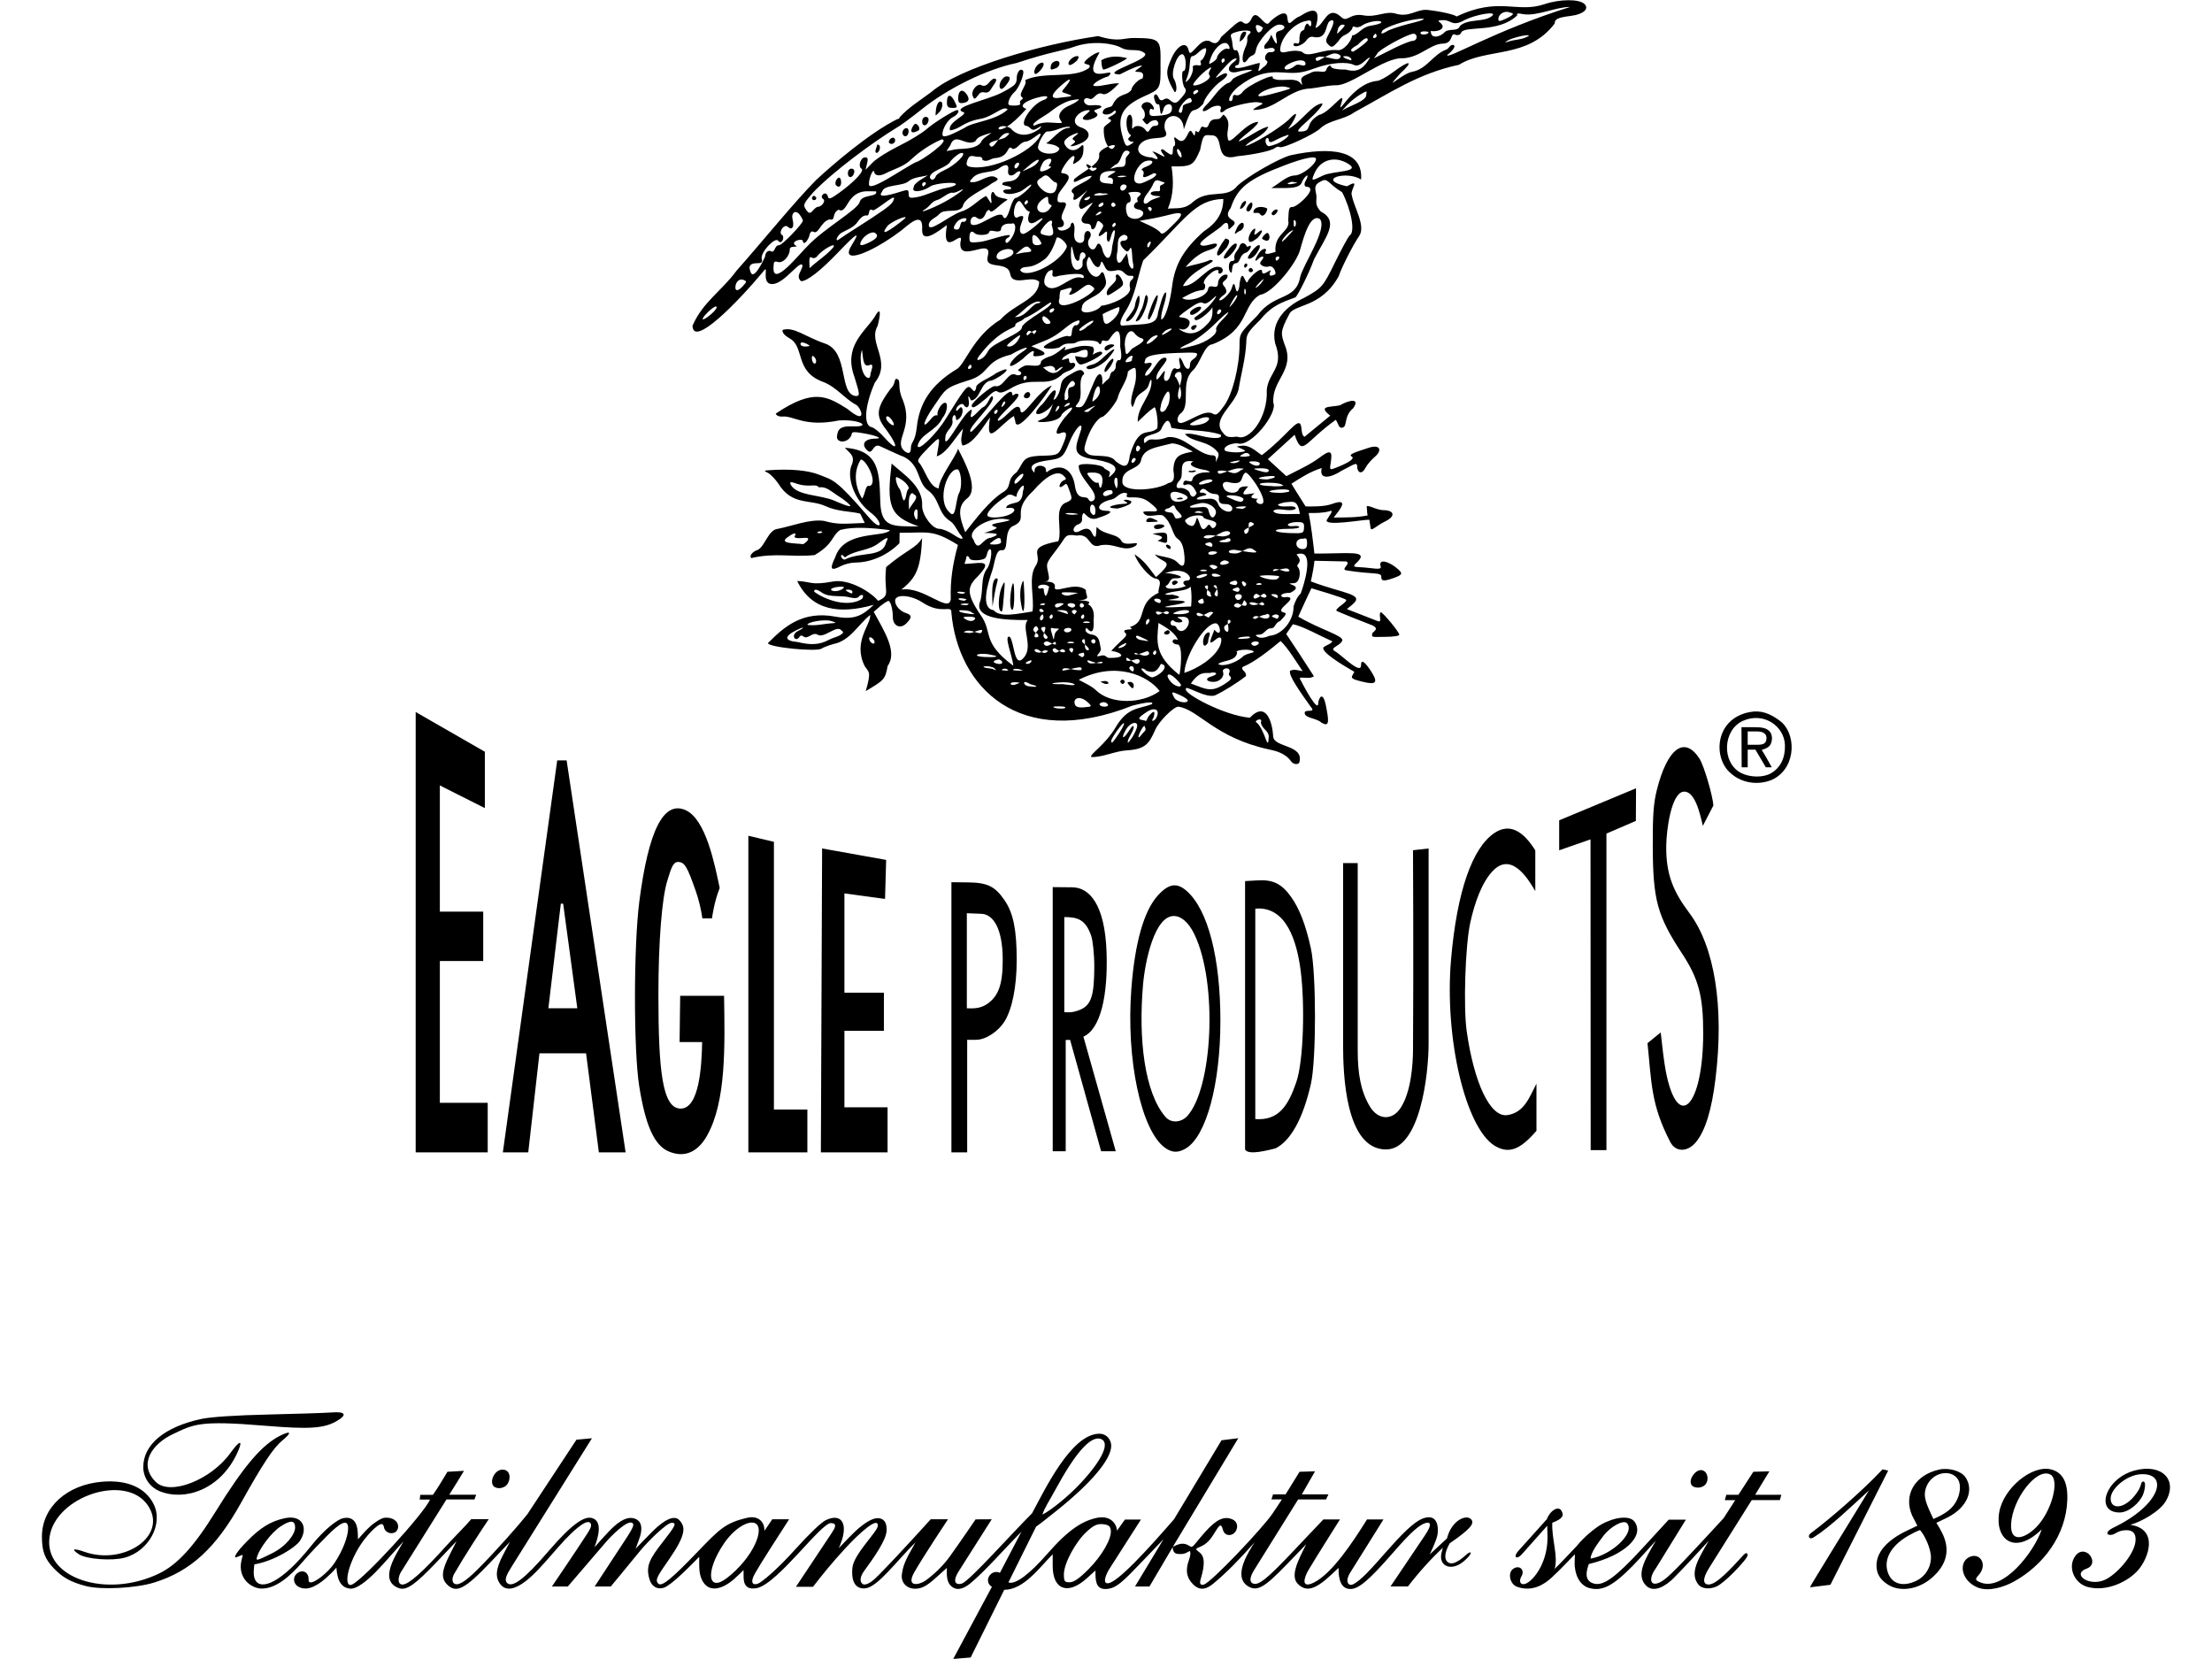
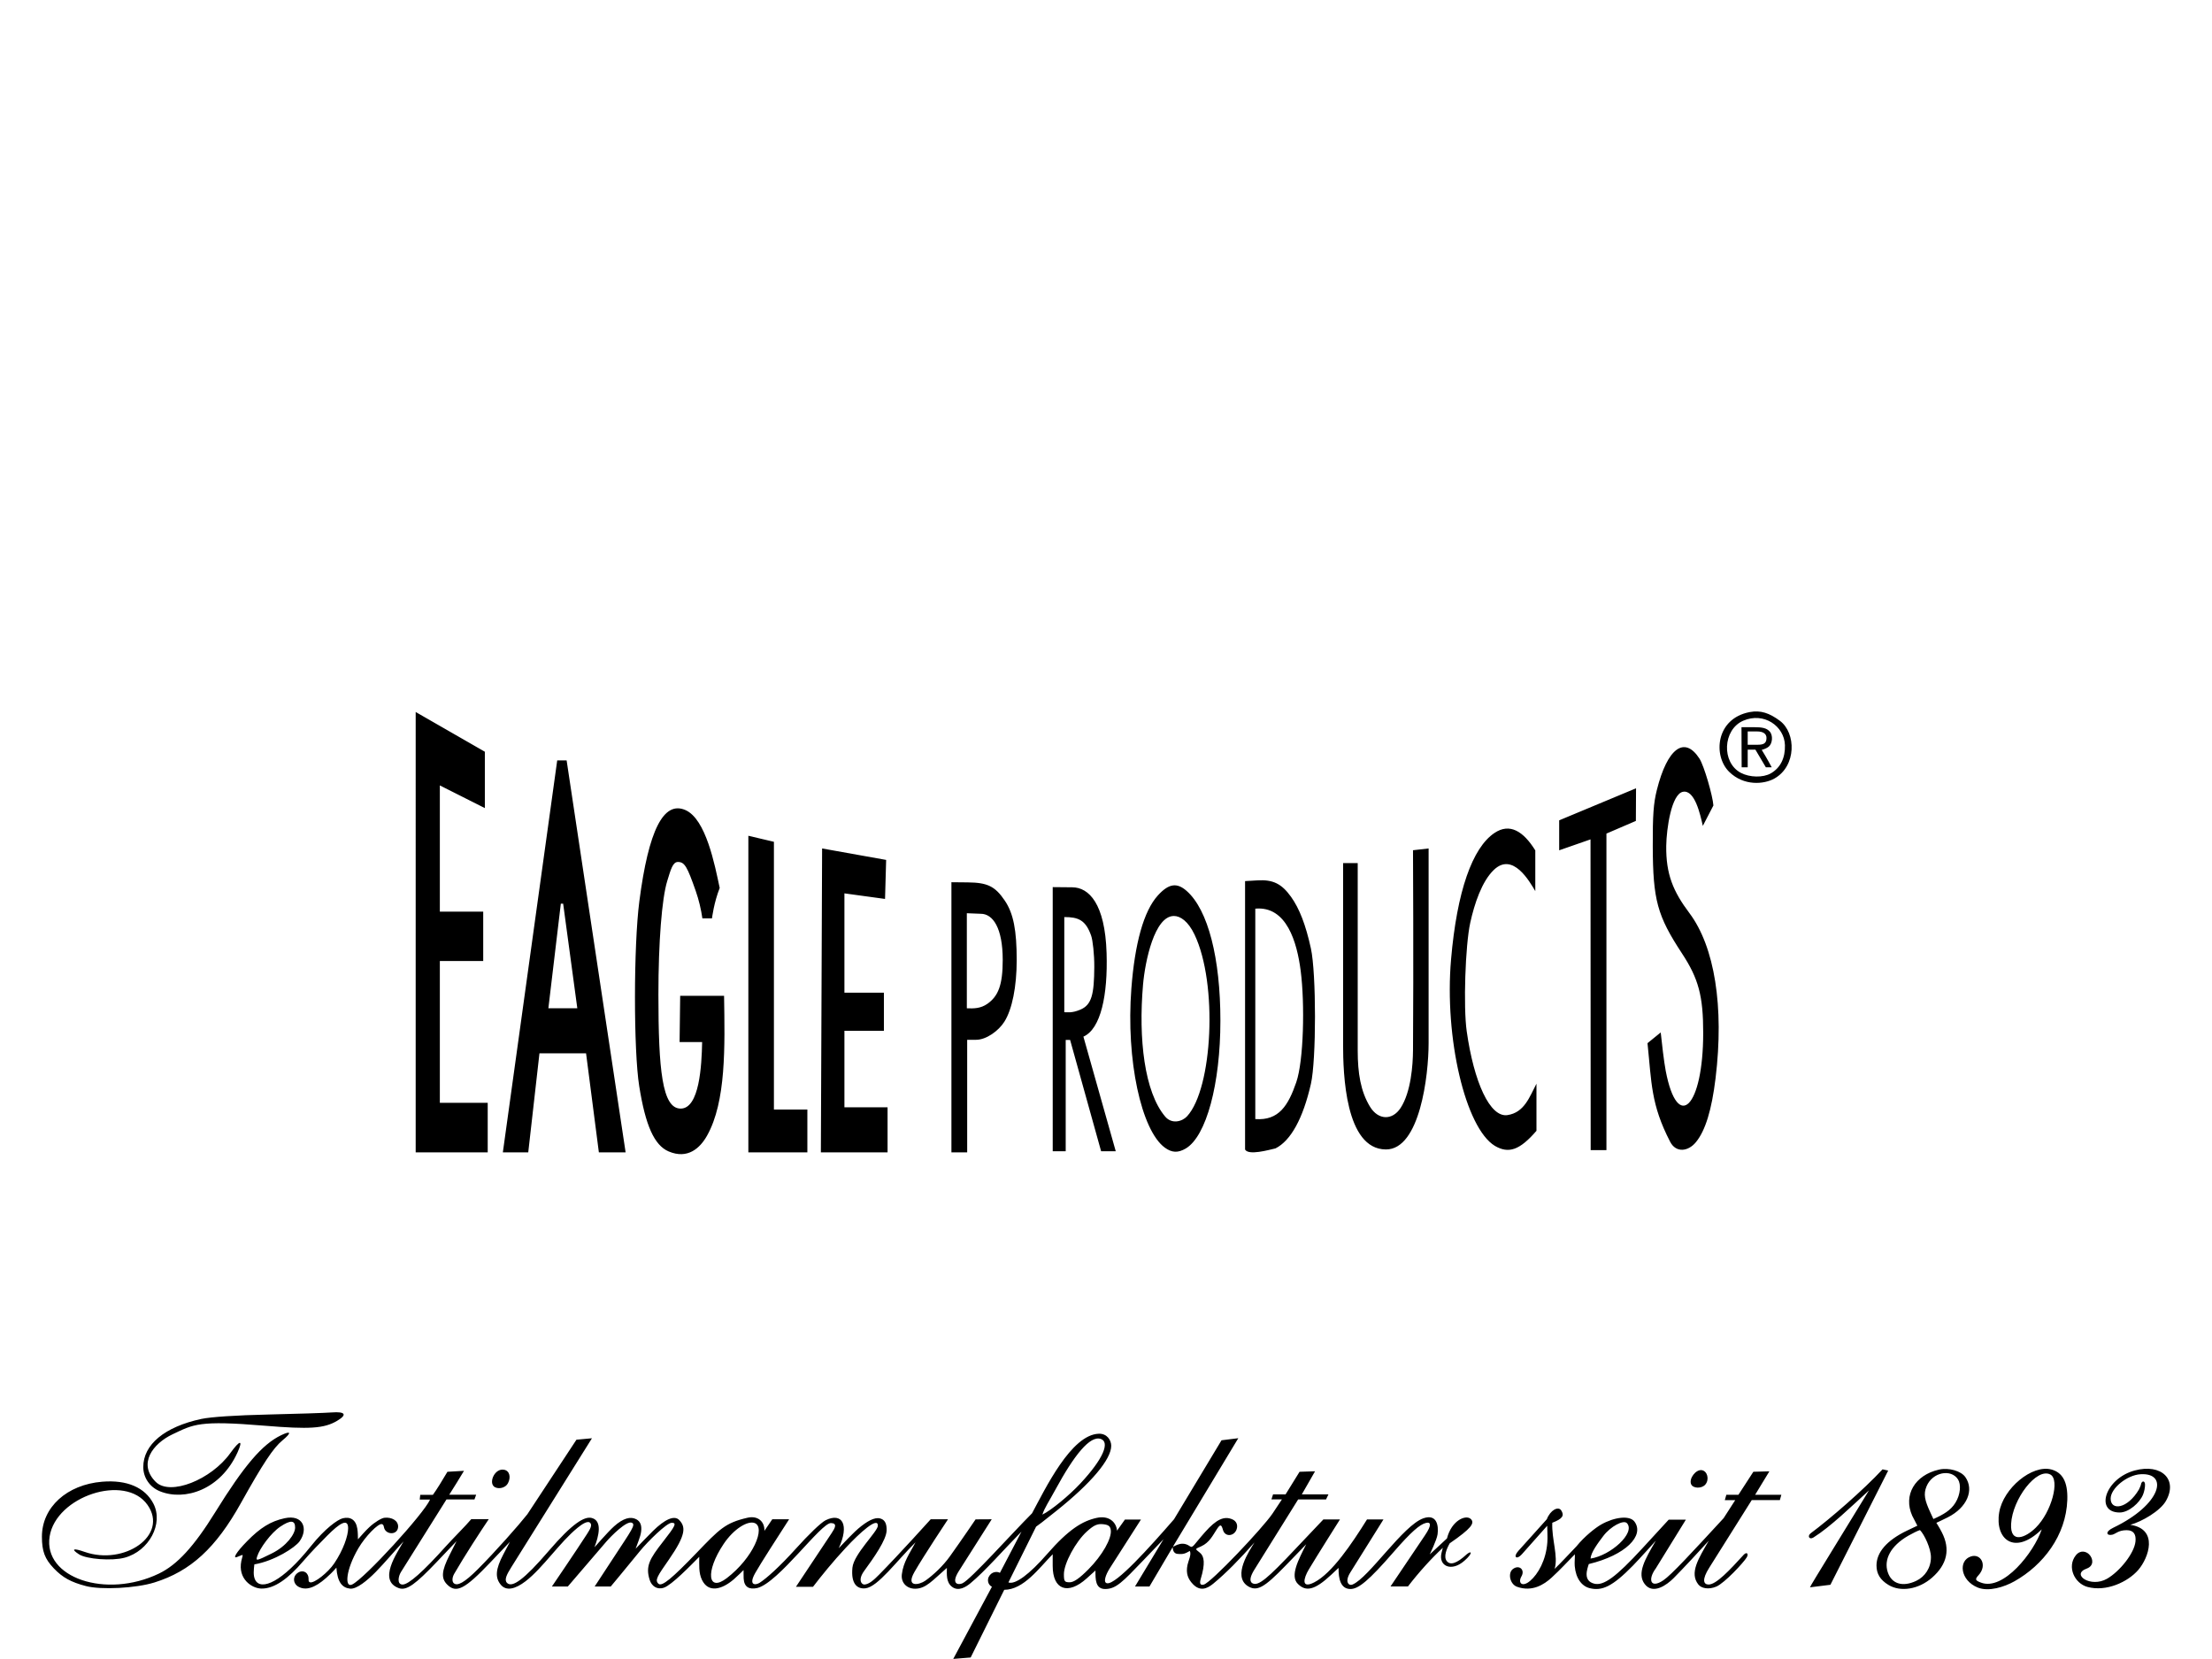
<svg xmlns="http://www.w3.org/2000/svg" width="400" height="300" version="1.1" viewBox="0 0 260 195">
  <g transform="translate(0 -217.62)">
    <g>
      <path d="m116.59 404.13c-0.5-0.261-0.537-0.833-0.38-1.15 0.335-0.674 1.026-0.666 1.319-0.486l2.535-4.845c-2.007 2.029-4.313 4.688-6.021 6.087-0.466 0.382-1.372 0.999-2.15 0.392-0.701-0.546-0.599-1.477-0.599-2.213-1.665 1.441-2.446 2.439-3.725 2.445-0.974 4e-3 -1.686-0.696-1.567-1.693 0.172-1.44 0.921-2.467 1.611-3.764-2.22 2.186-4.433 5.244-5.886 5.408-0.963 0.109-1.722-0.509-1.534-2.426 0.157-1.601 2.967-4.235 2.99-4.927 0.037-1.131-2.137 0.831-3.777 2.597-1.508 1.624-2.787 3.201-3.845 4.576h-2.005l4.199-6.317c0.381-0.574 0.704-1.146-0.076-1.173-1.176-0.041-6.162 6.995-8.659 7.633-0.96 0.211-1.553-0.097-1.612-1.122-0.022-0.381-0.001-0.854-0.009-0.987-0.201 0.194-0.725 0.725-1.147 1.087-1.431 1.227-2.989 1.613-3.74 0.077-0.408-0.835-0.322-1.818-0.322-2.722-1.021 1.028-3.223 3.309-4.153 3.629-0.816 0.28-1.451-0.202-1.677-0.921-0.508-1.612-0.007-2.467 1.594-4.513 1.426-1.823 1.619-2.193 0.998-2.193-0.596 0-2.863 2.253-3.706 3.291-1.809 2.226-3.462 4.2-3.462 4.2h-1.89l2.195-3.35c2.159-3.296 2.638-3.903 2.197-4.139-0.601-0.322-2.475 1.577-3.037 2.231l-4.512 5.258h-1.87s2.886-4.241 4.117-6.152c0.396-0.614 0.617-1.027 0.415-1.295-0.282-0.374-1.003 0.127-1.517 0.545-2.063 1.677-4.085 4.73-6.103 6.279-1.206 0.926-2.277 1.197-2.926 0.404-0.682-0.832-0.606-1.826 0.304-3.556l0.778-1.479-2.28 2.396c-3.022 3.175-4.029 3.694-5.097 2.626-0.735-0.735-0.663-1.602 0.287-3.485l0.817-1.617-2.318 2.436c-2.478 2.603-3.547 3.415-4.457 3.091-2.512-0.894-0.219-4.119 0.541-5.497-0.9 0.954-2.275 2.59-3.28 3.606-0.975 0.985-2.228 2.027-2.999 1.948-0.923-0.095-1.497-0.761-1.611-2.471-0.456 0.529-0.834 0.885-1.218 1.223-1.343 1.182-2.378 1.483-3.224 1.031-0.667-0.357-0.746-1.249-0.041-1.679 0.381-0.232 0.789-0.147 1 0.109 0.406 0.493 0.031 0.947 0.389 1.042 0.494 0.132 2.112-1.149 2.835-2.218 1.076-1.591 1.639-3.255 1.639-4.137 0-1.231-1.011-0.585-2.453 0.868-0.761 0.767-1.917 1.94-2.869 3.05-1.665 1.941-3.332 3.217-4.897 3.172-1.099-0.032-2.761-1.119-2.336-3.238 0.175-0.87 0.401-0.822-0.529-0.462-0.469 0.182-0.157-0.483 1.235-1.897 1.514-1.538 2.735-2.315 4.386-2.671 2.163-0.467 2.803 1.222 1.763 2.706-0.514 0.733-2.955 2.312-5.323 2.72-0.068 0.582-0.169 1.345 0.116 1.857 0.693 1.245 3.148 0.247 6.542-4.012 1.639-2.057 3.134-3.114 3.726-3.263 0.881-0.221 1.552 0.156 1.718 1.217 0.075 0.481 0.065 0.856 0.074 1.254 0.444-0.49 0.85-0.971 1.333-1.423 0.635-0.595 1.43-1.07 1.775-1.109 0.868-0.099 1.638 0.34 1.614 1.051-0.029 0.87-1.071 0.975-1.508 0.418-0.247-0.314-0.098-0.637-0.396-0.722-0.425-0.121-1.939 1.423-2.767 2.835-1.499 2.556-1.627 4.678-0.744 4.266 1.452-0.676 8.485-8.38 9.168-9.989h-1.214l0.063-0.558h1.486c0.388-0.516 1.184-1.813 1.708-2.707l1.947-0.113c-0.556 0.952-1.104 1.796-1.736 2.811h3.165l-0.2 0.555h-3.289l-5.346 8.523c-0.318 0.507-0.495 1.478 0.191 1.478 0.703 0 2.415-1.516 5.1-4.514 0.705-0.787 2.394-2.475 2.971-3.173h2.056c-1.026 1.518-2.883 4.382-4.053 6.408-0.275 0.477-0.259 0.921-0.077 1.103 0.414 0.414 1.269-0.052 2.841-1.624 2.081-2.081 4.827-5.195 5.824-6.461l5.771-8.764 1.822-0.169-9.493 15.179c-0.523 0.836-0.851 1.469-0.483 1.827 0.607 0.59 1.988-0.379 4.905-3.775 2.779-3.236 4.205-4.099 5.07-3.856 1.241 0.349 0.802 2.128 0.296 3.436 0 0.029 1.513-1.751 2.31-2.464 1.076-0.962 1.938-1.183 2.612-0.823 0.511 0.273 0.655 0.785 0.556 1.492-0.085 0.607-0.444 1.388-0.639 1.967 0.678-0.696 1.342-1.405 2.034-2.087 1.385-1.363 2.516-1.886 3.086-1.287 0.761 0.799 0.846 1.684-1.211 4.654-1.308 1.888-1.708 2.419-1.216 2.844 0.405 0.35 1.601-0.655 4.45-3.616 2.723-2.829 3.384-3.547 6.006-4.151 1.251-0.288 2.038 0.497 1.984 1.545l0.93-1.365h1.978c-1.35 2.099-3.348 5.186-3.987 6.322-0.834 1.484 0.045 1.448 0.521 1.144 0.778-0.498 2.317-1.852 4.254-4.004 1.485-1.649 2.965-3.087 3.519-3.355 1.931-0.934 2.807 0.537 1.524 3.294 0.497-0.495 1.7-1.856 2.648-2.593 1.051-0.817 1.851-1.136 2.443-0.819 0.386 0.207 0.558 0.631 0.538 1.336-0.031 1.097-1.499 3.194-2.631 4.737-0.793 1.081-0.296 1.636 0.031 1.611 0.548-0.042 1.095-0.534 1.709-1.155 2.341-2.368 6.078-6.521 6.078-6.521h2.031s-2.853 4.291-3.941 6.188c-1.078 1.88 0.571 1.531 1.27 1.037 0.939-0.664 2.081-1.73 2.885-2.854 1.392-1.946 3.026-4.356 3.026-4.356l1.896-0.011-3.863 6.087c-0.98 1.545-0.067 1.668 0.426 1.437 0.99-0.463 5.757-5.807 8.174-8.225 1.544-2.856 4.593-9.256 7.853-9.354 0.968-0.029 1.456 0.764 1.456 1.418 0 1.591-2.351 4.383-6.432 7.641-2.278 1.818-1.491 1.181-2.399 1.864l-3.253 6.554c0.795 0.302 2.486-0.971 4.537-3.322 2.554-2.927 4.161-3.898 5.849-4.266 1.446-0.315 2.296 0.514 2.379 1.505l0.929-1.305h1.883l-3.666 5.73c-0.467 0.73-0.833 1.704-0.293 1.76 1.067 0.11 4.884-4.115 7.845-7.523l5.584-9.286 1.972-0.244-7.628 12.657c-0.211 0.394 0.822-0.767 1.923 0.034 0.371 0.27 0.425-0.112 1.804-1.663 1.319-1.484 2.248-1.93 3.235-1.475 0.42 0.194 0.641 0.621 0.477 1.134-0.274 0.858-1.37 0.958-1.611 0.098-0.195-0.695-0.325-0.693-0.735-0.066-0.469 0.717-0.853 1.546-1.829 1.992-0.734 0.336-0.768 0.253-0.138 0.759 0.491 0.394 0.647 1.239 0.087 3.071-0.227 0.742 0.132 0.726 0.359 0.665 0.872-0.234 6.935-6.654 8.072-8.337l1.112-1.674h-1.234l0.193-0.593h1.472l1.643-2.655 1.822-0.059-1.555 2.715h3.129l-0.282 0.593h-3.278l-5.156 8.271c-0.434 0.696-0.638 1.339-0.225 1.578 0.677 0.391 1.774-0.538 5.087-4.061l3.258-3.437h1.95s-2.777 4.393-3.68 5.911c-0.585 0.983-0.927 2.294 0.652 1.488 2.092-1.067 4.433-4.557 6.208-7.399h1.934l-3.905 6.245c-0.675 1.08-0.196 1.596 0.264 1.408 1.908-0.778 5.957-6.973 8.341-7.79 1.596-0.547 1.789 0.906 1.658 1.882-0.09 0.674-0.922 2.367-0.922 2.367l2.027-1.879c0.55-2.157 2.252-2.833 2.813-2.272 0.474 0.474 0.049 1.098-2.487 2.845-0.349 0.605-0.768 1.586-0.341 2.101 0.409 0.493 1.138 0.298 2.343-0.814 0.598-0.491 0.726-0.117-0.262 0.749-1.54 1.381-3.101 0.638-2.704-0.916l0.151-0.591c-1.31 1.214-2.81 2.86-4.1 4.543h-2.049l4.052-6.015c0.826-1.226 0.7-1.608 0.075-1.441-0.679 0.182-1.658 0.986-3.75 3.395-2.926 3.369-4.142 4.367-5.093 4.362-1.145-5e-3 -1.412-1.2-1.389-2.483l-0.86 0.806c-1.986 1.861-2.998 2.004-3.929 1.073-0.949-0.949 0.088-2.872 0.988-4.656l-2.399 2.48c-2.595 2.683-3.424 3.125-4.518 2.408-1.748-1.209 0.225-4.112 0.834-5.101-1.716 1.944-3.345 3.613-4.86 4.856-0.757 0.622-1.548 0.895-2.365 0.056-0.594-0.61-0.855-1.267-0.649-2.271 0.111-0.539 0.489-1.192 0.274-1.643-0.471 0.255-0.703 0.436-1.476 0.342-0.58-0.071-0.53-0.804-0.53-0.804l-2.738 4.641h-1.699l3.349-5.553-2.449 2.558c-2.369 2.474-3.122 3.245-4.326 3.292-1.26 0.05-1.223-1.165-1.223-2.178l-1.029 0.929c-2.21 1.996-3.998 1.338-3.998-1.47v-1.367c-1.598 1.612-3.405 4.172-5.694 4.179l-3.947 7.954-2.047 0.168zm-31.169-1.011c3.105-2.377 4.61-5.97 3.279-6.481-0.79-0.303-2.43 0.646-3.649 2.47-2.192 3.283-1.837 5.699 0.37 4.01zm42.511-1.038c1.624-1.631 2.768-3.642 2.63-4.622-0.066-0.462-0.283-0.623-0.928-0.685-0.658-0.064-1.069 0.123-1.879 0.855-1.321 1.194-2.703 3.759-2.703 5.018 0 0.85 0.075 0.955 0.683 0.955 0.479 0 1.135-0.454 2.197-1.521zm-95.98-1.872c1.736-0.863 2.728-2.277 2.737-3.023 0.011-0.895-0.541-0.928-1.739-0.125-1.076 0.721-2.435 2.547-2.734 3.54-0.148 0.491-0.107 0.524 1.736-0.392zm95.014-8.198c2.803-3.001 3.471-4.882 2.434-5.253-1.272-0.454-3.14 1.897-5.34 5.943-0.791 1.455-1.274 2.139-1.54 2.947 1.035-0.499 3.161-2.259 4.446-3.638zm-116.88 12.032c-1.744-0.455-2.728-0.998-3.754-2.071-1.065-1.113-1.405-2.017-1.405-3.727 0-3.454 2.922-6.119 7.086-6.463 2.907-0.24 5.034 0.671 6.02 2.579 1.212 2.343-0.507 5.573-3.38 6.35-1.489 0.403-4.491 0.179-5.376-0.4-0.966-0.633-0.675-0.753 0.668-0.282 4.66 1.635 9.912-1.943 7.393-5.523-2.614-3.715-10.759-1.004-11.504 3.713-0.766 4.851 6.614 7.357 12.845 4.362 2.148-1.032 4.126-3.186 6.611-7.2 3.41-5.507 5.529-7.987 7.741-9.058 1.198-0.58 1.272-0.307 0.164 0.605-1.071 0.883-2.287 2.719-4.884 7.375-2.943 5.278-5.907 7.997-10.157 9.321-2.184 0.68-6.259 0.892-8.07 0.42zm168.22 0.084c-0.833-0.302-1.108-1.623-0.466-2.092 0.732-0.535 1.439 0.101 0.995 0.87-0.458 0.793 0.096 1.313 1.012 0.536 0.948-0.804 1.873-2.438 2.028-4.524 0.049-0.651-0.01-1.305-0.015-1.958l-2.992 3.365c-0.592 0.666-1.066 0.33-0.4-0.41l3.346-3.722c0.426-1.102 1.362-1.558 1.695-1.035 0.376 0.589 0.188 0.976-1.052 1.449-0.082 1.971 0.724 3.952 0.276 5.422 0.635-0.592 1.669-1.721 2.574-2.661 0.936-1.159 2.223-2.172 2.898-2.555 1.54-0.872 3.347-1.113 3.917-0.335 1.203 1.643-1.056 3.946-5.373 4.983-0.21 0.642-0.685 1.974 0.639 2.306 1.097 0.275 2.53-0.752 5.66-4.157l3.091-3.363h2.019l-3.532 5.72c-0.957 1.289-0.653 2.442 0.884 1.405 0.951-0.641 3.394-3.302 7.085-7.303l1.367-2.122h-1.225l0.178-0.627h1.422l1.755-2.706 1.883-0.051-1.675 2.757h3.082l-0.176 0.627h-3.306l-5.008 7.968c-0.857 1.363-0.675 1.942-0.076 1.954 0.902 0.018 2.483-1.682 4.164-3.523 0.346-0.346 0.581-0.086 0.33 0.334-0.362 0.607-2.601 3.019-3.576 3.432-0.893 0.379-1.745 0.211-2.105-0.242-1.088-1.367 0.04-3.092 1.226-5.155-0.957 1.064-3.142 3.408-4.146 4.413-0.776 0.776-2.403 1.968-3.38 0.696-0.96-1.249 0.022-2.919 1.3-5.109 0 0-1.935 2.158-2.688 2.927-2.411 2.464-3.64 3.018-5.094 2.653-0.912-0.229-1.627-1.132-1.751-2.602-0.039-0.458 0.032-0.92 0.015-1.379-0.9 0.914-1.672 1.768-2.738 2.748-0.883 0.812-2.294 1.712-4.067 1.068zm12.936-7.463c-0.401-0.457-1.939 0.378-2.785 1.491-0.616 0.811-1.494 1.986-1.494 2.66 2.362-0.365 5.287-3.004 4.279-4.152zm30.729 7.25c-0.978-0.596-1.406-1.317-1.406-2.291 0-1.509 1.172-2.945 3.624-4.111l1.179-0.561-0.608-1.178c-1.068-2.414 0.306-4.773 3.154-5.415 1.145-0.258 2.584 0.151 3.094 0.879 1.055 1.506 0.227 3.577-2.076 4.737-0.6 0.303-1.331 0.639-1.331 0.639s0.35 0.542 0.652 1.132c1.005 1.97 0.624 3.748-1.151 5.307-1.571 1.38-3.699 1.733-5.13 0.861zm3.262-0.479c1.048-0.497 1.731-1.545 1.731-2.778 0-1.027-0.771-2.667-1.289-3.192-0.221 0.053-0.955 0.422-1.374 0.664-2.119 1.222-2.892 2.835-2.413 4.285 0.455 1.38 1.754 1.776 3.345 1.021zm4.602-9.169c0.62-0.995 0.675-2.18 0.312-2.751-0.808-1.271-2.998-0.871-3.697 0.803-0.387 0.925-0.227 1.636 0.471 3.135l0.332 0.714c1.179-0.524 2.032-1.018 2.582-1.903zm2.636 9.958c-2.068-0.839-2.325-3.178-0.796-3.663 1.163-0.369 1.946 1.055 0.876 2.217-0.457 0.497-0.351 0.617 0.295 0.863 2.632 1.004 6.224-3.552 7.142-6.26-3.233 3.162-5.528 1.125-5.001-1.992 0.481-2.848 3.88-5.646 6.129-5.045 1.273 0.341 1.953 1.411 1.877 3.578-0.147 4.196-2.851 7.671-6.207 9.56-1.2 0.676-3.044 1.258-4.314 0.742zm6.818-7.042c1.869-1.856 2.854-5.634 1.711-6.245-1.605-0.859-4.462 2.89-4.614 5.809-0.124 2.389 1.725 1.606 2.902 0.436zm6.081 6.969c-1.544-0.418-2.428-2.367-1.394-3.696 0.554-0.712 1.255-0.459 1.573-0.141 0.51 0.51 0.586 1.369-0.276 1.677-1.905 0.683 0.468 2.305 2.392 1.194 1.48-0.854 3.199-2.985 3.34-4.38 0.082-0.806-0.193-1.321-1.029-1.325-0.972-4e-3 -1.293 0.432-1.679 0.526-0.683 0.167-0.925-0.326 0.087-0.811 5.714-2.741 6.53-6.488 3.22-6.292-1.61 0.095-3.506 1.66-3.517 2.852-0.014 1.452 1.959 1.26 3.33-1.069 0.082-0.206 0.203-0.412 0.229-0.568 0.081-0.481 0.476-0.488 0.482 5e-3 5e-3 0.378-0.104 0.839-0.224 1.145-0.394 1.01-1.707 2.133-2.756 2.133-2.953 0-1.728-4.004 1.772-4.941 3.15-0.844 5.109 1.076 3.654 3.597-0.679 1.177-2.812 2.414-4.18 2.791 3.365 0.5 2.165 3.895 0.93 5.314-1.221 1.403-3.75 2.586-5.955 1.989zm-32.628 0.044c0-0.128 4.521-7.406 6.941-11.394-2.006 1.83-4.552 4.304-6.529 5.536-0.491 0.306-0.753-0.177-0.315-0.502 2.2-1.633 6.188-5.079 8.436-7.508l0.663 0.145-6.791 13.425zm-193.94-11.287c-1.216-0.489-1.962-1.627-1.962-2.848 0-2.647 2.51-4.729 6.819-5.656 1.109-0.238 4.075-0.435 7.865-0.521 3.347-0.076 6.71-0.186 7.474-0.245 1.603-0.123 1.845 0.266 0.616 0.992-1.512 0.893-3.233 1.008-8.51 0.568-7.756-0.647-8.342-0.162-10.815 1.006-2.327 1.099-4.111 3.469-1.988 5.593 1.688 1.688 6.52-0.244 8.77-3.377 1.13-1.573 1.535-1.604 0.854-0.097-1.992 4.41-6.207 5.759-9.124 4.585zm39.225-0.594c-0.557-0.557 0.159-2.132 1.216-1.94 0.674 0.122 0.823 0.899 0.465 1.577-0.35 0.664-1.306 0.738-1.681 0.363zm140.74-0.258c-0.254-0.662 0.565-1.73 1.251-1.633 0.67 0.095 0.927 1.091 0.434 1.684-0.429 0.517-1.48 0.485-1.685-0.052zm-120.17-39.094c-1.697-0.722-2.729-3.064-3.463-7.667-0.672-4.213-0.665-16.5 0.013-21.73 1.082-8.353 2.846-11.853 5.416-10.73 2.417 1.057 3.453 6.443 4.03 9.158-0.684 1.724-0.907 3.57-0.907 3.57h-1.129c-0.145-1.029-0.421-2.194-0.777-3.208-0.994-2.835-1.296-3.42-2.095-3.42-0.614 0-0.845 0.894-1.262 2.249-0.626 2.036-1.036 7.165-1.034 13.351 0.003 8.84 0.44 13.386 2.615 13.389 2.212 3e-3 2.472-5.08 2.524-7.823h-2.649l0.069-5.433h5.159c0.095 5.974 0.251 12.432-2.003 16.442-0.82 1.458-2.272 2.802-4.506 1.851zm-29.738-51.653 8.13 4.67v6.625l-5.29-2.665v14.836h5.098v5.802h-5.098v16.669h5.627v5.821h-8.467zm16.635 5.691h1.107l6.933 46.067h-3.144l-1.505-11.642h-5.478l-1.317 11.642h-2.985zm0.699 16.841h-0.274l-1.464 12.292h3.401zm21.768-7.984 3.005 0.708v31.474h3.931v5.027h-6.936zm8.669 1.491 7.527 1.347-0.13 4.586-4.774-0.655v11.676h4.64v4.477h-4.64v8.996h5.071v5.292h-7.839zm15.2 3.969 1.918 0.019c2.315 0.023 3.211 0.451 4.356 2.143 1.024 1.514 1.399 3.507 1.399 6.993 0 3.123-0.534 5.789-1.45 7.239-0.687 1.088-2.133 2.126-3.32 2.126h-1.051v13.229h-1.852zm4.226 14.293c1.268-0.893 1.806-2.189 1.804-5.165-2e-3 -3.766-1.157-5.413-2.573-5.418l-1.645-0.065v11.172c0.822 0.038 1.634 0.025 2.413-0.524zm7.68-13.718 2.306 0.021c1.95 0.018 3.844 1.913 4.026 7.725 0.154 4.929-0.671 8.921-2.724 9.829l3.801 13.471h-1.72l-3.644-13.084h-0.518v13.084h-1.526zm3.238 14.406c1.352-0.565 1.629-1.807 1.649-5.023 9e-3 -1.479-0.18-3.136-0.368-3.674-0.651-1.867-1.54-2.189-3.158-2.189v11.184c0.433-5e-3 0.897 0.112 1.876-0.297zm9.935 16.211c-2.754-2.021-4.571-10.274-3.928-18.696 0.401-5.263 1.438-9.095 3.108-10.935 1.284-1.414 2.242-1.548 3.386-0.542 2.534 2.225 3.971 7.942 3.971 15.252 0 7.428-1.651 13.596-4.072 15.026-0.907 0.536-1.632 0.507-2.466-0.105zm2.622-3.683c3.01-3.269 3.626-15.604 0.872-21.363-0.745-1.558-1.668-2.183-2.431-2.178-2.266 0.014-3.378 5.29-3.62 8.083-0.551 6.349 0.158 12.606 2.606 15.498 0.772 0.912 1.989 0.595 2.573-0.04zm6.815 3.91v-31.552l1.466-0.086c1.808-0.107 2.832 0.394 3.928 1.921 0.997 1.388 1.737 3.31 2.344 6.082 0.64 2.924 0.641 13.108 1e-3 15.917-0.925 4.063-2.36 6.677-4.164 7.585-0.802 0.183-3.168 0.857-3.575 0.133zm6.021-7.92c0.867-2.505 1.018-9.213 0.515-13.097-0.433-3.345-1.643-7.631-5.334-7.296v24.733c2.785 0.2 3.875-1.607 4.82-4.339zm5.501-4.444v-21.304h1.718v22.048c0 2.62 0.34 4.785 1.453 6.599 0.961 1.567 2.609 1.628 3.588 0.133 1.227-1.872 1.446-5.08 1.458-6.751 0.074-10.052 0-23.541 0-23.541l1.834-0.208v22.884c0 3.799-1.028 12.522-5.026 12.495-4.785-0.033-5.026-8.951-5.026-12.354zm17.837 11.932c-3.461-2.11-5.944-12.686-5.147-21.917 0.694-8.034 2.509-13.115 5.098-14.857 1.815-1.222 3.418-0.184 4.804 2.046v4.786c-0.658-1.109-2.636-4.64-4.872-2.496-1.414 1.356-2.284 3.986-2.774 6.214-0.584 2.657-0.821 9.889-0.417 12.744 0.847 5.99 2.733 10.179 4.795 9.864 1.978-0.301 2.58-2.112 3.405-3.69v5.537c-1.977 2.287-3.272 2.717-4.891 1.77zm11.245-36.024-3.683 1.284v-3.523l9.034-3.766-0.02 3.835-3.46 1.488v37.204h-1.852zm9.363 35.548c-2.281-4.408-2.179-6.954-2.665-11.594l1.554-1.261c0.12 1.17 0.382 3.44 0.587 4.511 1.398 7.307 4.402 4.233 4.407-4.446 3e-3 -4.333-0.545-6.387-2.49-9.348-2.913-4.433-3.418-6.284-3.439-12.607-0.012-3.688 0.086-5.034 0.482-6.615 1.23-4.91 3.242-6.397 4.999-3.696 0.556 0.856 1.572 4.409 1.647 5.523l-1.244 2.4c-0.315-1.418-0.956-4.249-2.323-4.011-1.372 0.24-1.95 4.379-1.977 6.348-0.046 3.345 0.823 5.381 2.72 7.907 2.969 3.953 4.097 11.009 3.079 19.403-0.455 3.751-1.202 6.183-2.313 7.531-0.914 1.109-2.34 1.276-3.024-0.046zm9.355-50.512c1.289-0.244 2.317 0.12 3.537 1.024 1.919 1.422 1.974 5.328-0.647 6.793-1.22 0.682-3.582 0.896-5.302-0.785-1.921-1.878-1.604-6.273 2.412-7.032zm2.477 7.203c1.143-0.657 1.702-1.827 1.658-3.314-0.066-2.224-2.469-3.936-4.913-2.868-2.395 1.047-2.57 4.918-0.256 6.13 1.023 0.536 2.593 0.58 3.512 0.052zm-2.035-5.428c1.069 0 1.515 0.109 1.883 0.488 0.446 0.459 0.34 1.455-0.1 1.804-0.216 0.172-0.463 0.277-0.819 0.378 0.577 0.914 1.175 2.048 1.175 2.048h-0.689l-1.226-2.072h-0.908v2.072h-0.711l-0.019-4.718zm1.525 1.265c0-0.492-0.409-0.762-1.078-0.762h-1.131v1.564h1.131c0.696 0 1.078-0.131 1.078-0.802z" />
-       <path d="m151.73 307.07c-0.718-0.972-1.873-1.21-2.576-1.362-6.365-1.378-8.316-4.712-10.655-5.026-0.544 2e-3 -2.259 1.709-2.696 2.684-0.739 1.649-1.121 2.318-3.383 2.455-1.383 0.084-2.818 0.833-4.174 0.782-0.142-0.389 1.672-1.377 3.004-3.686 1.347-2.175 2.629-1.96 4.126-2.519 0.486-0.492-1.584-0.021-2.283 0.167-13.354 5.296-20.506-2.26-21.266-10.932 0.045-1.01-1.097 0.312-3.395-1.195-1.365-0.903-3.219-1.025-3.219-0.211 0 0.596 0.576 1.237 1.325 1.475 0.669 0.212 0.667 0.522-8e-3 1.196-0.707 0.707-1.58 0.298-1.585-0.743-5e-3 -0.965-0.273-1.909-0.542-1.909-0.688 0.34-1.106 0.775-1.704 1.297 1.272 2.313 2.819 4.725 1.63 6.371-0.272 1.594-0.476 1.69-2.566 2.937 0.685-2.36 0.351-2.199-0.126-2.938-1.435-2.878 0.75-4.876 0.645-6.01-1.392 1.103-2.365 3.035-4.307 3.414-0.603 0.172-1.228 0.411-1.388 0.531-0.573 0.428-6.323-0.152-6.323-0.638 1.911-1.917 4.037-3.832 7.947-3.109 2.19 0.405 3.149-0.1 4.489-1.392-4.103 1.162-7.332 0.639-8.997-2.8 1.661 0.064 1.569 0.546 4.173 0.067 1.954-0.36 4.535 1.265 5.339 2.27 1.58-0.713 0.617-0.972 0.941-3.971 2.546-2.142 3.485-2.167 4.233-3.413-0.182 3.507-0.629 4.627-2.453 6.061 2.597-0.442 5.615 2.865 5.818 1.119-0.068-2.27 0.239-4.172 0.842-6.368-2.998-1.864-3.452-1.419-6.853-1.429l-0.02 1.218c-1.28 1.298-3.182 2.272-5.219 2.281-0.48 2e-3 -1.232 0.19-1.672 0.417-1.202 0.622-1.346 0.382-0.645-1.074 1.035-3.183 5.795-2.261 6.426-3.148-2.15-0.286-4.308-0.436-5.86-0.026-1.039 0.708-0.711 1.602-2.997 2.949-2.615 0.283-4.593-0.309-7.437 0.352-0.297-0.208 0.091-0.753 0.754-0.962 0.861-0.443 1.233-2.381 2.357-2.473 1.81-0.362 3.703-1.154 5.402-0.937 1.663 0.45 2.181 0.352 4.811 0.246l-0.536-1.099c-1.21-0.298-2.62-0.213-4.088-0.883-1.859-0.848-3.939-0.033-5.533-2.646-0.381-0.546-0.931-1.113-1.222-1.259-0.499-0.251-0.491-0.269 0.132-0.313 2.396-0.171 4.545-0.018 5.966 0.56 1.55 0.632 1.838 0.408 5.764 4.977 1.616 1.881 1.69 0.55 0.226-0.544-2.028-1.516-2.924-4.361-2.175-5.761 0.273-0.966-0.239-1.186-0.878-1.867 4.168 0.278 4.059 3.077 4.172 6.387 0.103 3.012 1.455 2.852 4.519 2.849-3.542-1.192-3.756-2.523-3.192-7.384 1.461 1.309 3.735 2.722 3.589 4.983 0 1.083 1.199 2.69 2.008 2.69 0.366 0 1.099 0.295 1.629 0.654 1.06 0.72 1.457 0.68 0.771-0.078-0.385-0.555-0.612-1.151-1.122-1.492-1.477-0.925-1.164-2.529-2.557-3.576-1.35-0.932-0.862-2.961-2.885-3.975-0.115 0-2.081-0.917-2.899-1.292-0.859-0.206-0.733 1.347-1.553 0.372-0.421-0.507-0.313-1.197 1.152-1.217 0.965-0.013-0.091-0.39-1.323-0.605-1.842-0.322-1.324-0.11-1.61 0.36-0.51 0.84-1.724 0.72-1.616-0.039 0.096-0.678 0.191-1.231 1.918-1.158 2.135 0.09 0.848-0.857-1.684-0.692-4.077 0.816-5.316-0.569-6.611-0.46-0.548 0.046-0.815-0.213-0.815-0.349 4.506-3.042 6.073-2.003 8.429-0.539 2.331 1.948 1.65-0.026 1.054-0.467-1.449-0.763-2.325-2.121-3.995-2.745-3.277-1.224-2.084-4.071-3.835-5.069-0.99-0.564-0.86-0.916-0.86-1.01 1.321-0.425 2.676 0.816 4.977 1.594 2.871 0.971 1.585 5.928 3.618 6.172 0.515 0 0.507-0.129-0.14-2.224-1.314-3.555 1.101-5.216 2.316-6.989 0.843-1.531 0.767-0.397 0.397 0.985-1.16 2.006 1.716 4.093-0.325 6.658-1.299 2.998-1.263 5.063-0.392 5.225 0.291 0.054 0.964 0.594 1.495 1.198 1.56 1.743 1.733 1.193 0.395-0.682-1.343-1.717-1.537-2.503 0.388-5.057 0.61-0.555 0.333-1.306 0.773-1.095 0.455 0.185-0.061 0.967 0.637 2.454 1.247 3.157-0.899 4.594-7e-3 5.788 0.4 0.482 0.955 0.706 0.951-0.124-4e-3 -0.793 0.492-0.624 0.694-2.454 0.3-2.856 1.659-4.988 4.67-6.831 0.975-0.478 1.921-3.856 5.164-5.833 1.677-1.886 4.509-2.352 4.553-4.453-0.875-0.848-3.109 0.65-3.41-0.914-0.28-1.676-3.117-0.327-2.625-2.134 0.607-2.32-3.464 1.047-3.225-1.569 0.532-1.967-2.321 2.249-1.583-2.045-1.001 0.728-2.978 2.3-2.915 0.516 0.159-2.359-1.758-0.401-2.445 0.121-2.659 2.03-5.541 3.375-6.079 2.837-0.189-0.189-0.099-0.557 0.289-1.184 1.017-1.646 0.593-1.409-1.62 0.906-2.086 2.181-3.652 3.403-4.366 3.405-0.707-0.615 0.127-1.214 0.156-1.845-0.217-0.756-2.051 2.035-3.432 2.171-1.616 0.178-0.363-2.603-1.201-1.435-3.005 3.603-8.232 8.957-8.29 6.338 1.205-2.779 3.368-4.019 5.167-6.456 3.238-3.661 6.802-8.084 9.385-10.692 1.935-1.794 6.221-5.485 9.511-7.131 0.153 0 0.279-0.096 0.279-0.214 1.038-1.153 2.434-2.01 3.704-2.957 3.34-2.889 12.943-5.634 19.636-6.59 2.462 0.755 2.91 0.213 4.202 0.223 3.177 0.025 3.155 0.16 3.122 3.14 0.036 2.914-0.027 2.852-1.941 3.725-2.6 1.185-3.221 2.38-2.489 4.825 0.328 1.096 0.405 1.153 1.016 0.758 0.339-0.219 0.33-0.257-0.066-0.261-0.857-0.424 0.379-0.628-0.14-0.864-0.535-0.652-0.493-2.315 0.057-2.315 0.507 0.418 0.055 1.643 0.301 1.654 0.218-0.46 1.038-0.413 1.449 0.083 0.537 0.841 0.489-0.501 1.19-0.414 0.453 0 0.509-0.421 0.09-0.68-1.24 0.05-0.712 1.135-1.624-0.097 0.401-0.02 0.438-0.862 0.055-1.245-0.455-0.455 0.43-1.045 0.937-0.624 0.44 0.365 0.551 0.92 0.132 0.661-0.146-0.09-0.265 0.074-0.265 0.364 0 0.454 0.145 0.514 1.054 0.431 1.296-0.119 1.591-0.289 1.591-0.919 0-0.696-0.904-0.504-1.011 0.215-0.411 1.275-0.344-0.292-0.511-0.66-0.151 0.094-0.347-0.017-0.435-0.247-0.232-0.604-0.197-0.903 0.105-0.903 0.39 0.295 0.265 0.822 0.777 0.667 0.566-0.397 0.746-0.017 1.031 0.161 0.449 0.28 0.608 0.22 1.185-0.45 0.52-0.605 0.6-0.854 0.362-1.141-0.333-0.401-0.434-2.172-0.113-1.973 0.353-0.093 0.311-2.072-0.243-1.979-0.635 0.123-1.314 2.269-0.918 2.904 0.346 0.554 0.403 1.548 0.09 1.548-1.253-2.101-0.932-2.623-0.423-3.861 0.67-1.604 1.762-2.204 2.045-1.123 0.144 0.549 0.182 0.537 0.959-0.295 0.629-0.674 0.965-0.837 1.505-0.734 0.485 0.306 0.904 0.529 1.387-0.48 1.714-1.518 2.129-2.064 2.543-1.709 0.276 0.237 0.695 0.325 1.064-0.535 0.596-1.123 1.479 1.125 1.979 0.633 0.381-0.483 1.934-1.721 2.154-0.841 0.178 1.651 0.446 0.391 1.514 0.025 2.323-1.531 2.274-0.069 1.817 1.379 1.024-0.271 1.37-2.771 2.97-1.337 0.792 0.815 0.999-0.463 2.691-0.143 1.496 0.27 2.501-0.526 3.707-0.225 1.643 0.537 2.477-0.523 3.8-0.415 1.588 0.169 3.291 0.575 3.417 0.778 4.984-2.379 7.055-0.355 10.315-1.446 1.839-0.621 4.121-0.631 4.732-0.019 0.573 0.573-0.159 1.208-1.599 1.387-1.531 0.191-1.917 0.373-1.917 0.906-3.182 4.185-8.01 2.816-11.245 4.844-4.827 1.016-8.215 3.379-12.303 5.584-1.183 0.882-2.955 0.892-4.012 1.903-0.683 0.683-4.41 2.398-4.752 2.186-0.14-0.087-0.411-0.029-0.601 0.129-0.375 0.311-2.475 0.762-4.433 0.951-2.908 0.769-1.26-2.572-3.063-2.464-0.869-0.086-0.911-0.029-1.265 1.732-0.773 1.781-0.913 1.969-3.361 1.921 0.278 1.772 0.243 3.373-0.424 4.97 0.998-0.113 1.937 0.149 2.949-0.788 1.831-1.612 3.972-0.26 5.222-1.902 1.206-1.123 4.862-3.222 6.251-3.588 4.713-1.019 8.548-0.636 8.287 2.853-1.673-1.103-5.424-0.019-1.67 0.793 1.746-0.984 0.287 0.436 0.591 1.109 0.236 1.312 1.636 3.531 0.873 4.705-0.708 1.019-2.082 3.713-2.427 4.758-2.115 3.817-5.34 3.226-5.84 4.522-1.09 2.023-0.924 2.296-0.52 3.495 1.289 3.04-1.546 4.168-1.32 6.869 0.548 1.18-2.696 5.319-4.233 4.748-0.96 0-1.789 0.516-1.421 0.884 0.096 0.096 1.548 0.348 2.359 0.028-0.144-0.173-0.629-0.345-1.017-0.518 1.222-0.324 1.681 0.056 2.95 1.008 3.026-2.304 4.234-4.501 4.593-3.534 0.144 0.458 0.038 1.167 0.435 1.371l3.021-2.484c-1.51-1.192-0.047-0.974 1.121-1.213 1.287-0.73 2.393-0.797 1.567 0.349-1.097 0.906-0.676 2.098-1.19 2.246-0.526 0.193-0.508-0.431-0.848-0.894-3.786 2.715-3.902 4.432-4.835 1.755l-3.152 2.874c0.727 0.665 1.454 1.329 2.181 1.994 1.311-0.696 2.715-1.294 3.906-2.184 1.216-0.927 1.53-0.826 1.33 0.429-0.166 1.038-0.159 1.049 0.497 0.8 1.579-0.6 2.332-1.109 1.971-1.332-0.379-0.234-0.086-0.39 1.958-1.043 1.415-0.461 1.574 0.329 0.794 1.001-0.458 0.391-0.968 0.979-1.134 1.307-0.367 0.728-0.815 0.769-0.992 0.091 0.01-0.845-0.202-0.529-1.831 0.291-1.365 0.889-2.683 1.084-2.344-0.317-1.386 0.435-2.357 1.086-3.562 1.847 0.79 1.312 1.255 1.988 1.667 2.667 0.598 0 2.139 0.063 3.068-0.278 2.182-0.796 0.952 0.673 0.235 1.585 1.317-0.013 2.627 0.018 3.987-0.246-0.09-0.422-0.027-0.467-0.107-0.959-0.076-0.468 1.073 0.332 1.98 0.339 1.223 0.011 1.511 0.69 0.152 1.343-0.982 0.472-1.608 1.206-1.674 0.764l-0.147-0.985c-0.691-0.025-5.252 0.812-5.011 0.044 0.182-0.373 0.965-1.275 0.371-1.051-0.843 0.235-1.627 0.222-2.492 0.222 0.312 1.617 0.488 3.149 0.672 4.763 3.857 0.031 6.458-0.447 5.073 0.976-0.908 0.792-0.161 0.526 1.3 0.713 1.323 0.169 1.529 0.116 1.397-0.228-0.201-0.889 0.94-0.513 1.778 0.146 0.902 0.71 0.879 0.867-0.182 1.251-1.158 0.419-1.503 0.401-1.503-0.079 0.072-0.643-0.95-0.282-4.137-0.809-0.662-0.168 0.617-0.759 0.022-1.04l-3.744-0.082c-2e-3 0.4-0.337 2.106-0.422 2.425 3.983 1.508 6.436 1.453 4.83 2.769l-0.598 0.484 3.62 1.412c0.631 0.246 0.042-0.784 0.364-1.042 0.272 0.023 2.183 2.341 2.183 2.647 0 0.136-0.727 0.247-1.616 0.247-1.549 0-1.692 0.139-1.547-0.437 0.411-0.394 0.662-0.547 0.037-0.897-0.837-0.309-4.278-1.676-4.282-1.751-0.016-0.355 1.377-1.034 1.14-1.273-0.236-0.239-3.874-1.296-4.065-1.355-0.545 1.111-0.945 2.038-1.543 3.34 2.649 1.555 5.242 2.191 5.183 2.798-0.25 0.664-1.565 0.84-0.884 1.261 0.767 0.401 3.108 2.884 3.08 1.623 0-0.685 0.409-0.436 1.155 0.703 0.895 1.368 0.65 1.675-1.005 1.258-1.02-0.257-1.444-0.367-1.122-0.807 0.071-0.271 0.38-0.276-0.058-0.492-1.329-0.768-3.695-2.22-3.386-2.733 0.406-0.329 0.852-0.362 1.041-0.711-1.569-0.696-3.451-1.785-4.641-2.008l-0.777 1.147c1.19 1.762 1.815 2.749 3.252 4.967-0.579 0.452-1.947-0.121-1.602 0.377 0.339 0.657 2.189 4.208 2.117 2.665 0.23-0.972 0.69-1.004 0.979 0.845 0.345 1.763 0.155 2.006-0.617 1.559-0.589-0.57-2.112-0.509-1.949-1.234 0.2-0.343 1.356 0.123 0.695-0.626-1.061-1.504-2.684-3.716-2.417-4.244 0.513-0.197 0.93-0.042 1.476 0.062-0.719-1.021-1.68-2.685-2.596-3.546-1.162 0.956-3.11 2.541-4.434 3.028-0.332 0.395 0.433 0.48 0.366 1.085-1.077 0.857-2.779 1.881-3.59 2.259-1.133 0.466-3.7-1.375-3.475-0.697-0.196 0.532 4.505 3.081 7.513 3.341 1.934-2.025 2.651 0.534 2.752 2.219 0.077 1.278 3.584 0.962 3.087 2.952-0.018 0.366-0.691 0.397-1.017-0.083zm-20.205-3.239c0.394-0.595 0.659-1.141 0.588-1.211-0.139-0.139-1.499 1.757-1.499 2.091 0 0.388 0.198 0.197 0.911-0.879zm1.534 0.487c0.214-0.327 0.466-0.838 0.56-1.134 0.28-0.886-0.719-0.744-1.265 0.18-0.647 1.095-0.348 1.245 0.34 0.171 0.4-0.625 0.559-0.735 0.562-0.389-0.139 0.687-0.793 1.358-0.687 1.767 0.056 0 0.277-0.268 0.491-0.595zm16.076-0.183c-0.104-0.7-0.772-0.805-0.939-1.581 0.251-0.591-0.556-0.374-0.597-0.087 1.118 0.775 1.443 3.881 1.536 1.669zm-14.57-1.073c-5.3e-4 -0.23-0.16-0.119-0.379 0.265-0.497 0.87-0.503 1.299-8e-3 0.646 0.314-0.447 0.64-0.448 0.387-0.91zm1.028-1.116c-0.427 0.63 0.109 0.43 0.316 0.052 0.467-0.873-0.068-1.3-0.983-0.784-1.308 0.862-1.282 0.952-0.314 1.105 0.015 0.19 0.158 0.019 0.316-0.381 0.279-0.419 1.022-1.202 0.666 9e-3zm-10.422-1.235c-0.182-0.073-1.141-0.093-1.323-0.019-0.182 0.073 0.317 0.211 0.681 0.211 0.119 2e-3 0.882 0.047 0.642-0.192zm2.651-0.575c-0.897-0.801-1.679-0.463-1.506 0.199 0.089 0.34 0.363 0.522 1.287 0.404 0.617-0.079 0.878-0.015 0.219-0.603zm2.395 0.28c-0.09-0.146-0.337-0.294-0.545-0.265-0.66 0.093-0.514 0.524 0.164 0.529 0.3 2e-3 0.471-0.119 0.381-0.265zm9.393-0.474c0-0.115-0.417-0.398-0.926-0.629-1.01-0.458-1.059-0.433-0.652 0.327 0.264 0.493 1.578 0.744 1.578 0.302zm-3.302-1.095c-1.364-1.832-5.208-3.557-9.508-1.322 0.692 0.371 1.535 0.75 2.027 1.231 1.687 1.645 5.302 1.67 7.481 0.092zm-3.578-0.68c-0.27-0.325-0.252-0.397 0.1-0.397 0.236 0 0.429 0.179 0.429 0.397 3e-3 0.621-0.31 0.262-0.529 0zm-3.369-0.41c0.191-0.076 0.789-0.203 0.916 0.118 0.088 0.088-0.068 0.15-0.347 0.139-0.141-0.038-0.452-0.179-0.569-0.257zm2.311 0.013c0-0.146 0.119-0.265 0.265-0.265s0.265 0.119 0.265 0.265c-0.161 0.396-0.388 0.236-0.529 0zm12.312 0.224c1.467-0.918 0.136-0.744 0.54-1.37 0.13-0.712-0.929-0.468-0.775-0.042 0.213 0.556-0.378 1.187-1.113 1.187-0.866 0-1.035-0.44-0.246-0.638 0.998-0.318 0.467-0.588-0.164-0.412-0.569 0.031-1.249-0.227-2.25 1.242 1.876 0.709 2.418 1.066 4.009 0.032zm-22.895 0.04c-0.518-0.335-0.868-0.335-0.661 0 0.09 0.146 0.365 0.263 0.611 0.261 0.909 0.134 1.125-5.6e-4 0.051-0.261zm3.903-0.223c-1.623 0.057-1.815 0.265-0.066 0.223 0.728 0.1 1.353 0.2 1.404 0.026-0.437-0.24-0.924-0.232-1.338-0.249zm13.824 0.32c0-0.092-0.322-0.466-0.715-0.831-0.819-0.759-1.213-0.345-0.462 0.485 0.442 0.489 1.177 0.705 1.177 0.346zm-18.977-0.237c-0.088-0.088-0.725-0.117-0.916-0.04-0.211 0.085-0.168 0.264 0.14 0.277 0.21 0.028 0.579-0.186 0.776-0.236zm16.614-2.241c-0.524 1.085-1.019 1.042-1.738 0.794-0.09-0.146-0.305-0.261-0.479-0.256-0.384 0.011 0.819 1.05 1.215 1.05 1.03-0.282 2.057-1.421 1.002-1.587zm1.929-2.286c-0.239 0.02-0.493-0.131-0.565-0.336 0.151-0.696 1.001 0.284 0.41-0.614-0.576-0.733-1.271-1.114-2.056-1.575-0.184 2.139-0.545 3.753 2.447 6.103 0.162-0.463 0.473-3.612-0.236-3.577zm-1.137-1.683c0.137 0 0.249 0.119 0.249 0.265s-0.186 0.265-0.412 0.265c-0.528-0.142-0.125-0.411 0.164-0.529zm6.185 1.769c0.323-0.915 0.025-1.184-0.643-0.58-1.087 0.916-0.174-0.701-0.057-1.247 0.927 1.099 0.766-0.569 0.227-0.736-1.237-0.177-3.68 3.784-3.747 5.821 1.529-0.502 3.593-1.736 4.22-3.258zm-1.368-1.505c0.138 0 0.178 0.188 0.09 0.419-0.088 0.23-0.161 0.587-0.161 0.794-0.785 1.215-0.782-1.097 0.071-1.212zm-25.817 3.995c-0.968-0.073-0.768 0.177 0.082 0.238 0.381 0.027 0.698 0.224 0.743 0.238-0.187-0.398-0.505-0.384-0.825-0.476zm2.127 0.343c-0.088-0.088-0.316-0.097-0.507-0.021-0.211 0.085-0.148 0.147 0.16 0.16 0.143 0.04 0.752 0.038 0.347-0.139zm1.654 0.078c-0.088-0.088-0.647-0.175-0.838-0.099-0.211 0.085-0.148 0.147 0.16 0.16 0.143 0.04 1.337 0.057 0.678-0.061zm7.083-0.1c0.322-0.692-2.855 0.655-2.156-0.024 0.219-0.241 1.184 0.145 1.693 0.145 0.16 2e-3 0.581 0.056 0.463-0.121zm6.152-0.082c0-0.146-0.119-0.265-0.265-0.265s-0.265 0.119-0.265 0.265c0.298 0.455 0.6 0.474 0.529 0zm-14.564-3.704c0.556 0.68 0.492 3.788 1.642 2.447 1.17-1.348-0.342-3.514 0.463-4.429-2.711 0.034-6.1-0.166-5.669-1.974 0.512-1.25 0.052-2.937 0.878-4.053 0.423-0.512 0.692-2.31 0.346-2.31-0.459 0.256-0.221 0.956-0.713 1.162-0.656 0.252-1.698 0.188-1.698-0.104-0.191-0.385-0.392-0.252-0.379 0.03-0.132 0.792-0.629 0.681 0.842 0.588 1.661-0.194 1.802 0.135 0.612 1.438-1.311 1.269-1.538 2.003 0.212 4.591 1.547 2.13 0.055 3.17 3.872 6.009-0.092-1.129-1.186-3.698-0.409-3.395zm27.349 2.359c0.402-0.498 1.834-0.465 1.138-0.74-0.616-0.242-2.193-0.04-1.763 0.226-0.17 1.053-1.582 0.871-2.238 1.33 0.432 0.392 2.017-0.058 2.863-0.816zm-28.263 0.551c-0.09-0.146-0.276-0.265-0.412-0.265-0.956 0.208-0.527 0.455-0.035 0.529 0.169 0.039 0.571 0.018 0.448-0.265zm3.438 3e-3c0.093-0.15-0.013-0.194-0.249-0.104-0.458 0.176-0.542 0.366-0.162 0.366 0.137 0 0.322-0.118 0.411-0.262zm8.382 0.138c-0.375 0.199-1.289-0.155-1.515-0.242-0.235-0.09-0.342-0.046-0.249 0.104 0.392 0.606 1.784-0.299 1.764 0.138zm3.907-0.405c-0.154 0-1.212 0.454-1.122-0.071-0.048-0.466 0.827 0.6 1.286 0.6 0.552-0.251 0.258-0.676-0.164-0.529zm-2.891-1.002c1.257-1.414 2.149-1.775 1.584-2.164-0.389-0.575 1.418-0.131 0.599-0.635 2.193-0.643 0.659-2.757 3.388-4.029-0.174-0.416 0.609-1.456-0.315-1.667-0.672-4e-3 -2.201-1.82-2.52-2.855 1.207 0.803 1.66 1.56 2.522 2.683 2.398-2.115 0.793-1.508-0.147-2.677 0.873 0.344 2.042 0.285 2.696 0.976 0.677 0.748 0.955 0.317 0.751-1.165-0.125-0.914-0.344-1.373-0.796-1.669-0.634-0.51-0.562-1.779-1.681-2.705-0.715-0.267-1.999 0.468-2.342-0.418 0.753-0.285 2.636 0.417 0.974-0.946-0.676-0.578-1.159-0.758-2.072-0.769-1.701 0.098-0.106-0.52-1.17-0.532-0.662 0.117-0.82 0.611-1.41 0.779-1.584 0.307-2.063 1.302-0.659 1.333 0.896 0 0.512 0.364-0.84 0.797-1.569 0.717-1.755-1.43-2.006-0.035 0.038 0.278 0.079 0.711-0.574 0.878-0.716 0.475-0.439 1.142 0.308 0.742 1.572-0.921 1.345 0.767 1.859 0.658 0.141-0.404 0.052-0.949 0.153-1.143 0.844 1.007 2.475 0.714 2.937 1.717 0.543 0.66 2.354-0.249 1.613 0.513-1.41 0.817-2.371-0.385-4.104-0.08-1.462 0.539-1.117-1.445-2.788-1.136-1.481-0.217-1.212 0.091-2.191 1.379-1.47 1.933-1.437 1.853-1.196 2.921 0.178 0.788 0.138 0.986-0.215 1.08-1.133 0.157 1.062-0.269 1.023 0.573-0.308 1.125 2.338-0.711 3.651 0.463-0.126 0.644 0.772 1.077-0.872 1.204 0.401 8e-3 1.706 0.029 1.095 0.45 0 0 0.874 0.293 0.666 1.852 0.065 1.124-0.086 1.82-0.827 0.926-0.409 0.421 0.308 0.787 0.676 0.794 0.91 0.202 0.822 0.908 1.015 1.72-0.112 0.598-0.922 0.966-0.046 0.769 0.644-0.221 0.68 0.31 1.058 0.246 2.23 0.013 1.327-0.687 0.202-0.826zm6.479-12.227c-0.09-0.146-0.044-0.265 0.101-0.265 0.395 0.114 0.502 0.324 0.327 0.529-0.146 0-0.338-0.119-0.428-0.265zm-1.041-0.713c1.307-0.543-0.211-0.656-0.578-0.823 1.641-0.262 1.745-0.17 1.711 0.6 0.064 0.748-0.383 0.419-1.133 0.223zm-0.414-1.668c0-0.146 0.305-0.265 0.677-0.265 0.384 0 0.606 0.115 0.514 0.265-0.414 0.347-1.231 0.435-1.191 0zm-0.855-0.838c0.228-0.228 0.466-0.233 0.913-0.018 0.567 0.273 0.548 0.292-0.309 0.309-0.222-0.023-0.839 0.172-0.604-0.291zm-2.849-1.822c1.488-0.052-0.59-0.462 0.463-0.496 1.688 0.269-0.785 1.033-1.111 1.036-1.835-0.099-0.075-0.516 0.648-0.54zm-14.817 17.905c0-0.056-0.653-0.178-1.016-0.248-1.308-0.17-1.877 0.254-0.409 0.329 0.476-6e-3 1.243 0.091 1.425-0.082zm10.319-0.163c0-0.146-0.052-0.265-0.117-0.265-0.761 0.182-0.694 0.218-0.164 0.529 0.154 0 0.28-0.119 0.28-0.265zm7.474-0.432c-0.182-0.073-1.466 0.676-1.569 0.256-0.024-0.222 0.815 0.271 1.179 0.271 0.364 0 0.789-0.178 0.39-0.528zm0.992 0.167c0-0.146-0.052-0.265-0.117-0.265-0.319 0.189-0.315 0.368-0.164 0.529 0.154 0 0.28-0.119 0.28-0.265zm-12.714-0.188c-0.655 0.663-0.998-0.367-1.501-0.205-0.216 0.07-6e-3 0.36 0.302 0.373 0.566 0.152 0.567-0.507 1.199-0.167zm0.807-0.341c-0.146 0-0.326 0.132-0.265 0.265 0.308 0.666 0.947-0.138 1.093-0.138 0.68 0.052 0.425 0.867-0.828-0.127zm1.837 0c-0.154 0-0.207 0.119-0.117 0.265 0.09 0.146 0.216 0.265 0.28 0.265 0.243-0.322 0.18-0.607-0.164-0.529zm6.366-0.265c0.564-0.659-0.311-0.138-0.529 0-0.218 0.141-0.278 0.256-0.132 0.256s0.443-0.115 0.661-0.256zm-8.116-0.383c0.239 0.589-0.794-0.146-1.012-0.146s-0.397 0.119-0.397 0.265c0.373 0.8 1.4-0.54 1.409-0.118zm23.859 0.118c0.09-0.146-0.082-0.265-0.381-0.265-0.613 0.066-0.621 0.365-0.164 0.529 0.21 0 0.455-0.119 0.545-0.265zm-50.535-0.442c0.398-0.217 1.032-0.366 1.323-0.545 0.429-0.264 0.46-0.371 0.163-0.567-0.527-0.725-2.078 1.03-2.823 0.484-0.59-0.315-1.139 0.613-1.615 0.242-0.2-0.166-0.368-0.158-0.479 0.022-0.254 0.411-0.669 0.336-0.669-0.119 0.113-0.487 0.571-0.57 0.942-0.806 0.306-0.243 0.059-0.188-0.611 0.138-1.521 0.739-1.471 1.27 0.132 1.41 1.456 0.354 2.521 0.351 3.638-0.258zm5.363 0.128c-0.058-0.173-0.246-0.361-0.419-0.419-0.193-0.064-0.252 0.057-0.154 0.314 0.185 0.481 0.731 0.581 0.573 0.105zm23.41 0.139c-0.182-0.073-0.48-0.073-0.661 0s-0.033 0.133 0.331 0.133c0.364 0 0.513-0.06 0.331-0.133zm1.241-0.354c-0.137 0-0.249 0.119-0.249 0.265s1.274 0.998 0.649 1.045c-0.56-0.118-0.111-1.192-0.4-1.31zm1.339 0.265c0-0.146-0.119-0.265-0.265-0.265-0.397 0.161-0.236 0.388 0 0.529 0.146 0 0.265-0.119 0.265-0.265zm5.292-0.529c-0.319-0.171-0.529-0.182-0.529-0.029 0 0.14 0.208 0.309 0.463 0.375 1.57 0.308 0.956 0.077 0.066-0.347zm-11.497-1.144c0.749-0.222-0.089 0.822 0.132 1.179 0.167 0.27 0.371 0.27 0.461 1e-3 -0.217-0.383-1.153-1.06-0.593-1.18zm1.332 0.151c-0.541-0.191-0.398 0.089-0.215 0.74 0.187 0.669 0.165 0.764 0.275 0.032 0.115-0.702 1.118-0.765-0.061-0.772zm22.988 0.983c-0.088-0.088-1.04 0.017-1.231 0.093-0.211 0.085-0.148 0.147 0.16 0.16 0.306-0.045 1.352-6e-3 1.071-0.253zm5.169-3.591c0.188-0.542 0.433-1.148 0.834-1.484 0.422-1.129 1.507-4.699 0.025-4.701-0.4 2e-3 -0.598 0.091-0.44 0.198 0.789 0.912-0.248 0.994 0.088 1.385 0.422 0.491 0.227 1.851-0.45 1.888-1.748 0.067 1.541 0.17-0.455 1.137-1.491 3e-3 -1.2 0.701-0.367 0.483 1.453 0.146-1.667 1.55-0.373 1.831 0.367 0.071 0.282 0.26-0.453 1.012-0.694 0.233-0.472 0.913-1.215 0.854-0.518 0.143-0.668 0.721-1.223 0.736-0.435 3e-3 -0.504 0.067-0.248 0.229 0.205 0.13 0.619 0.267 1.448-0.097 1.52-0.105 2.865-1.84 2.827-3.472zm-30.584 2.721c0-0.146 0.371-0.761 0.595 0.019-0.301 0.285-0.857 1.141-0.026 0.86 0.142-0.495-0.597-0.442-0.569-0.88zm-7.83 0.17c-0.795 0.182 0.065 0.242 0.373 0.255 0.279 0.011 1.098-0.43 1.436-0.352-0.024 0.867-1.015-0.079-1.808 0.097zm11.971-0.348c-0.3 0-0.545 0.119-0.545 0.265s0.172 0.265 0.381 0.265c0.546-0.017 0.691-0.521 0.164-0.529zm18.696-0.691c-3e-3 -0.465 0.486-0.221 0.296 0.079-0.134 0.211-1.032 0.223-0.586 0.931 0.416 0.398 0.455-0.051 0.29-1.009zm-5.298-0.613c-0.703 0.015-0.756 0.056-0.317 0.236 0.798 0.464-0.297 0.519-0.602 0.32-0.43-0.493-0.76 0.463-0.192 0.483 0.218 0 0.397 0.119 0.397 0.265 0.848 1.333 2.371-1.337 0.714-1.304zm-41.092 0.752c0.422-0.017 0.366-0.08-0.231-0.258-0.761-0.227-2.783 0.107-2.783 0.459 1.004 0.149 2.028-0.151 3.014-0.201zm30.126-0.153c-0.182-0.073-0.48-0.073-0.661 0s-0.033 0.133 0.331 0.133c0.364 0 0.513-0.06 0.331-0.133zm7.078-0.089c0-0.146-0.052-0.265-0.117-0.265-0.064 0-0.19 0.119-0.28 0.265-0.133 0.672 0.204 0.389 0.397 0zm-20.505-0.265c0.097-0.156-0.195-0.263-0.712-0.261-0.663 3e-3 -0.779 0.066-0.479 0.261 0.514 0.332 0.985 0.332 1.191 0zm7.953-0.529c-0.064 0-0.19 0.119-0.28 0.265-0.09 0.146-0.057 0.44 0.097 0.44 0.34-0.121 0.311-0.483 0.183-0.704zm1.175 0.265c0-0.146-0.052-0.265-0.117-0.265-0.319 0.189-0.315 0.368-0.164 0.529 0.154 0 0.28-0.119 0.28-0.265zm3.704 0c0-0.146-0.052-0.265-0.117-0.265-0.319 0.189-0.315 0.368-0.164 0.529 0.154 0 0.28-0.119 0.28-0.265zm21.706 0.114c0.26-0.458-0.36-0.492-0.259-0.378-1.301 0.199-1.157 0.783-1.64 0.416 0.445-0.657 1.181 0.413 1.899-0.037zm1.17-0.168c0-0.146-0.248-0.211-0.402-0.211-0.91 0.265-0.041 0.368 0.164 0.529 0.064 0 0.238-0.173 0.238-0.319zm-8.269 0.176c-0.179-0.072-1.01-0.629-1.267-0.562-0.257 0.067-0.15 0.383 0.286 0.388 0.437 5e-3 1.222-0.799 1.533-0.398zm-27.836-0.595c0-0.115-0.387-0.234-0.86-0.266-0.646-0.043-0.761 7e-3 -0.463 0.204 0.443 0.154 2.346 0.442 1.323 0.062zm7.144-0.128c0.26-1.573-0.537-4.018 0.376-5.368 0.945-1.382-1.374-2.119 2.666-2.895 0.518-1.374-0.643-4.027 0.968-4.565 0.657-0.314 0.684-0.393 0.402-1.193-0.399-1.136-0.373-1.113-0.835-0.73-0.7 0.466-0.338-0.482 0.041-0.638 0.404-0.155 0.406-0.208 0.027-0.587-0.683-0.683-1.99-0.021-3.58 1.813-2.621 2.437-0.49 3.155-2.168 4.039-1.486 0.445-0.492 3.096-1.537 2.915-0.718-0.076-0.816 1.727-1.125 2.517-0.46 1.379-1.41 4.31 0.199 4.54 0.789 0.944 2.968 0.369 4.564 0.151zm-3.792-0.104c-0.302-0.302-0.17-2.035 0.218-2.866 0.347-0.742 0.361-0.673 0.216 1.058-0.169 2.026-0.178 2.065-0.435 1.808zm1.173-1.213c0.015-0.618 0.122-1.422 0.238-1.786 0.154-0.48 0.219-0.172 0.238 1.125 0.015 1.032-0.085 1.786-0.238 1.786-0.146 0-0.253-0.506-0.238-1.125zm1.223 0.055c-0.078-0.582-0.044-1.383 0.075-1.78 0.268-0.888 0.287-0.833 0.368 1.077 0.044 1.268-0.073 3.183-0.444 0.703zm-3.335-0.562c-0.034-1.328 0.153-2.072 0.518-2.072 0.125 0 0.164 0.167 0.086 0.37-0.276 1.028-0.393 1.864-0.573 2.937zm8.237 1.658c-0.77 0.024-0.83-6e-3 -0.066 0.238 0.364 0.117 0.691 0.224 0.728 0.238-0.04-0.456-0.282-0.387-0.661-0.476zm1.654 0.238c0.09-0.146-0.029-0.265-0.265-0.265-0.453 0.119-0.252 0.316 0 0.529 0.056 0 0.175-0.119 0.265-0.265zm10.909 0.105c-0.286-0.642-1.164 0.475-1.434 0.117-0.349-0.33 9e-3 -0.464 1.087 0.022 0.143 0.04 0.246-0.099 0.347-0.139zm2.321-0.105c0.197-0.319-0.845-0.319-1.587 0-0.426 0.183-0.34 0.231 0.447 0.246 0.537 0.01 1.05-0.1 1.14-0.246zm-17.066-0.117c-0.189-0.319-0.368-0.315-0.529-0.164 0 0.154 0.119 0.28 0.265 0.28s0.265-0.052 0.265-0.117zm2.117-0.677c0.321-0.207 0.283-0.257-0.198-0.261-0.327-2e-3 -0.595 0.115-0.595 0.261 0 0.332 0.281 0.332 0.794 0zm1.587 0c0-0.146-0.245-0.265-0.545-0.265-0.721 0.105-0.224 0.435 0.164 0.529 0.21 0 0.381-0.119 0.381-0.265zm0.794-0.265c-0.146 0-0.265 0.119-0.265 0.265s0.119 0.265 0.265 0.265c0.396-0.161 0.236-0.388 0-0.529zm12.772-1.935c-0.578 0.605-2.03 0.43-2.982 0.865 0 0.102 0.357 0.132 0.794 0.068 2.736 0.545-2.394 0.602 0.507 0.695 1.677 0.05 1.074 0.34-0.7 0.599-2.065 0.371 1.722 0.122 2.435 0.105 0.073-0.775 0.07-1.587-0.053-2.332zm6.597 1.983c-3e-3 0.628-0.974-0.048-1.128-0.048-0.62 0.174-0.384 0.53 0.164 0.529 0.783-0.369 0.43-1.404 0.965-0.481zm-32.67 0.057c-0.088-0.088-0.73-0.078-0.921-1e-3 -0.211 0.085 0.266 0.127 0.574 0.14 0.143 0.04 0.246-0.099 0.347-0.139zm8.996 0c-0.088-0.088-0.316-0.097-0.507-0.021-0.211 0.085-0.148 0.147 0.16 0.16 0.121 0.031 0.25-0.061 0.347-0.139zm25.736 0.043c0-0.064-0.119-0.19-0.265-0.28-1.488 1.075-2.381-0.677 0 0.397 0.146 0 0.265-0.052 0.265-0.117zm-47.28-0.652c0.311-0.47-0.038-0.583-0.326-0.32-0.151 0.244-0.478 0.294-1.069 0.164-1.048-0.314-2.378 0.055-3.301-0.557-0.612-0.428-0.94-0.473-0.94-0.128 1.278 0.962 3.991 1.925 5.637 0.841zm35.109 0.239c0-0.146-0.208-0.263-0.463-0.261-0.396 4e-3 -0.405 0.179-0.066 0.399 0.36 0.15 0.527 0.191 0.529-0.138zm5.066 0.217c0-0.146-0.092-0.481-0.156-0.481-0.064 0-0.447 0.159-0.537 0.304 0.098 0.356 0.513 0.369 0.693 0.177zm-27.892-0.377c-0.088-0.088-0.71-0.196-0.901-0.119-0.211 0.085 0.246 0.246 0.554 0.258 0.121 0.031 0.25-0.061 0.347-0.139zm32.351-0.385c0-0.137-0.179-0.249-0.397-0.249-0.409 0-0.526 0.312-0.228 0.61 0.211 0.211 0.625-0.028 0.625-0.361zm2.91 0.016c0-0.146-0.269-0.426-0.463-0.261-1.426 1.215-1.185-0.099-0.677-0.035 0.353 0.173 0.862 0.712 1.14 0.296zm1.323 0c0-0.146-0.208-0.263-0.463-0.261-0.396 4e-3 -0.405 0.041-0.066 0.261 0.36 0.15 0.527 0.329 0.529 0zm-7.909-0.293c0.142-0.287-1.234-0.861-0.394-1.003 0.372 0.189-0.467 1.076 0.249 1.296 0.431 0.132 0.145-0.147 0.145-0.293zm0.83-0.368c-0.07-0.364-0.862-0.583-0.228-0.661 0.562 0.556-0.622 1.046 0.126 1.323 0.125 0 0.171-0.298 0.101-0.661zm-42.927 0.132c0-0.146-0.208-0.263-0.463-0.261-0.396 4e-3 -0.405 0.041-0.066 0.261 0.36 0.15 0.527 0.329 0.529 0zm13.295 0.089c-0.182-0.073-0.736-0.152-0.918-0.079-0.182 0.073 0.223 0.212 0.587 0.212 0.119 2e-3 0.22-0.089 0.331-0.133zm9.829-0.681c-0.36-0.425-1.369-0.261-1.294 0.066 0.15 0.417 0.709-0.265 0.68 0.443 0.173 1.048 0.407 0.406 0.614-0.509zm3.4 0.741c-0.179-0.072-1.59-0.136-1.847-0.069-0.257 0.067 0.125 0.362 0.561 0.367 0.297 0.01 1.017-0.275 1.286-0.298zm-27.579-0.577c0.171-0.171-0.056-0.224-0.663-0.153-0.508 0.059-0.859 0.212-0.78 0.34 0.177 0.286 1.089 0.167 1.443-0.187zm46.563 0.162c0-0.146-0.119-0.265-0.265-0.265-0.665 0.205-0.808 0.312 0 0.529 0.146 0 0.265-0.119 0.265-0.265zm-6.284-0.44c-0.461-0.186-0.414-0.619 0.066-0.619 0.67 0 0.44-0.712-0.331-1.026-0.89-0.281-1.473-0.07-2.315 0.187 0.675-0.171 3.142 0.541 1.323 0.575-0.747-0.069-0.601 0.726-1.125 0.876-0.163 0.557 1.717 0.366 2.381 7e-3zm-1.654-0.354c0-0.146 0.186-0.265 0.412-0.265 0.528 0.142 0.125 0.411-0.164 0.529-0.137 0-0.249-0.119-0.249-0.265zm7.673 0c0-0.146-0.119-0.265-0.265-0.265-0.735 0.158-0.949 0.405 0 0.529 0.146 0 0.265-0.119 0.265-0.265zm1.058 0.148c0-0.064-0.119-0.19-0.265-0.28-0.146-0.09-0.265-0.037-0.265 0.117 0.154 0.43 0.363 0.615 0.529 0.164zm1.78-0.043c-0.088-0.088-0.316-0.097-0.507-0.021-0.211 0.085-0.148 0.147 0.16 0.16 0.279 0.011 0.435-0.051 0.347-0.139zm-6.543-0.898c0.484-0.313-0.171-0.352-0.898-0.039-0.349 0.15-0.157 0.272 0.104 0.281 0.295-0.022 0.564-0.162 0.794-0.242zm6.399-0.041c-0.329 0.063 1.16 0.61 1.939 0.416 0.255-0.172 0.417-0.323 0.165-0.391-0.689-0.08-1.412-0.12-2.103-0.025zm-4.883-0.119c-0.088-0.088-0.533-0.176-0.724-0.1-0.211 0.085-0.01 0.325 0.298 0.337 0.183-8e-3 1.025-0.028 0.426-0.238zm-1.45-0.545c-0.182-0.073-0.48-0.073-0.661 0s-0.033 0.133 0.331 0.133c0.364 0 0.513-0.06 0.331-0.133zm9.691-0.062c-0.257-0.459-2.022 0.446-1.847 0.097 0.203-0.408 1.153 0.108 1.461 0.12 0.12 0.033 0.66 0.024 0.386-0.217zm-8.395-0.291c0-0.146-0.43-0.265-0.584-0.265-0.638 0.024-0.189 0.328 0.164 0.529 0.064 0 0.42-0.119 0.42-0.265zm0.918-0.794c-0.218 0-0.47 0.119-0.56 0.265-0.09 0.146 0.015 0.265 0.233 0.265 0.837-0.078 1.046-0.35 0.327-0.529zm-39.85-2.119c0.366-0.692 0.148-0.664-0.879 0.102-1.135 0.89-2.639 0.8-3.787 1.543-0.102 0.165-0.251 0.129-0.392-0.093-0.476-0.295-0.18 0.579 0.227 0.465 1.869-0.951 4.436-0.172 4.83-2.017zm38.892 1.165c0-0.057-0.245-0.104-0.545-0.104s-0.553 0.153-0.467 0.292c0.141 0.228 1.012 0.062 1.012-0.188zm4.345-0.262c1.243 0.687-2.15-0.028-2.296-0.028-0.861-0.019-0.877 0.448-0.099 0.431 1.018 0.126 1.614-1.065 2.394-0.403zm6.239-0.797c0-0.52-0.103-0.65-0.419-0.529-1.096-0.101-1.104 1.194-0.111 1.219 0.394 0 0.529-0.176 0.529-0.69zm-11.393-0.104c-0.154 0-0.66 0.099-0.57 0.245 0.09 0.146 0.67 0.284 0.734 0.284 0.236-0.254 0.032-0.418-0.164-0.529zm-47.622-0.526c-1.035 0.088-1.354 0.016-1.179-0.268 0.23-0.372-0.177-0.314-0.728 0.104-1.429 0.883 0.802 0.776 1.687 0.91 0.506-0.289 0.929-0.804 0.219-0.746zm21.816-3e-3c1.651-0.565 0.088-0.553-0.77-0.577 0.342-0.075 1.871-0.555 1.386-0.678-1.451-0.444 1.173-0.527 1.657-0.837-2.185-0.691-5.275 1.22-4.295 2.292 0.616 1.688 1.026-0.143 2.022-0.2zm1.214 0.397c0-0.501-0.287-0.503-0.942-8e-3 -0.492 0.372-0.483 0.389 0.214 0.397 0.38 1e-3 0.882-0.143 0.728-0.389zm26.988-0.096c0-0.125-0.041-0.447-0.661-0.101-0.364 0.07-0.661 0.172-0.661 0.228s0.298 0.101 0.661 0.101 0.661-0.103 0.661-0.228zm-1.213-0.83c-0.206 0-1.228 0.93-1.962 0.465 0.268-0.471 1.534-0.151 2.227-0.097 1.506-0.078 0.919-1.081-0.265-0.369zm-46.749-0.16c-0.088-0.088-0.316-0.097-0.507-0.021-0.211 0.085-0.148 0.147 0.16 0.16 0.121 0.031 0.25-0.061 0.347-0.139zm56.598-0.49c0.034-0.594-0.065-0.673-0.844-0.673-0.485 0-0.967 0.136-1.07 0.303 0.216 0.393 0.856 0.011 1.346 0.225 0.102 0.166-0.39 0.266-1.307 0.266-2.022 0-1.864 0.433 0.183 0.499 1.6 0.052 1.655 0.032 1.692-0.62zm-35.454-4.136c1.274-0.704 0.351-1.449 1.685-2.402 0.965-1.327 0.547-1.895 3.125-1.936 1.793-0.028 1.824-0.2 2.254-1.175 0.583-1.322 0.561-1.702-0.09-1.532-1.439 0.678 0.108-1.561 0.553-1.991 1.484-1.55 0.165-0.939-0.534-0.182-0.205 0.989-2.959 1.053-2.823 0.814 0.94-0.477 1.177-0.265 1.755-1.994-0.832 1.257-2.956 1.777-1.397 0.15 0.463-0.266 1.332-2.055 1.732-1.731 0.134 0.498-0.615 1.434 0.023 0.91 0.994-1.398 0.081-1.931 1.568-2.744 0.974-0.599 1.349-0.711 1.585-0.475 0.232 0.232 0.234 0.357 6e-3 0.497-0.609 0.988 0.141 2.365-0.581 3.296-0.343 0.414-0.328 0.463 0.136 0.463 0.51 0 0.676-0.294 1.778-2.977 0.587-1.43 1.095-1.072 0.96 0.331l0.529-0.529c0.608-0.346 0.213-0.891 0.794-1.058 0.535-0.512 7e-3 -0.742 0.529-1.323 0.484 0.193 0.447-0.601 0.265-1.587 0.085-2.297-0.409-2.094-1.155-1.03-0.476 0.862-0.909-0.094-1.052 0.565-0.107 0.265-0.182 0.266-0.368 2e-3 -0.244-0.344-2.269-0.339-2.615 7e-3 -0.612 0.259-1.093-0.118-1.822 0.455-0.188 0.305-1.99 0.365-1.974 0.066 0.017-0.321 2.56-1.467 2.854-1.286 0.75 0.24 0.139-0.86 0.844-1.292 0.253 0.156 0.654-0.359 0.443-0.57-1.361 0.312-1.927 1.581-4.018 2.405l-1.587 0.65c0.822 0.344 2.464 0.901 0.915 1.142-0.594 0.087-0.77 0.026-0.67-0.235 0.235-0.613-0.263-0.384-1.25 0.573-2.359 1.858-1.542 0.167-0.252-0.677 1.463-0.943 0.539-0.797-1.148 0.182-3.284 0.798-2.329 2.294-5.144 3.072-2.68 0.837-2.557 1.051-3.906 2.991-1.21 1.739-1.527 2.86-0.47 1.659 0.369-0.485 0.571-0.643 0.925-0.585-0.2-0.347 0.415-1.482 0.855-1.482 0.429 0 0.22 1.228-0.306 1.791-0.663 1.505-2.596 1.857-2.91 3.261 0 0.766 2.148-1.292 3.307-3.169 1.876-3.037 2.378-3.736 2.683-3.736 0.416-0.053 0.612 1.015 0.888 0.139-0.16-0.575 1.529-1.132 2.351-1.764 2.289-1.175 0.959 0.277-0.506 0.861-1.36 0.071-1.307 2.23-2.438 2.352-0.41-0.829-0.353-0.472-0.271 0.066 0.11 0.715-0.262 0.995-0.599 0.45-0.207-0.334-0.929 0.182-0.897 0.641 0.086 0.226 0.337-0.257 0.53-0.363 0.391 0 0.278 0.964-0.154 1.323-0.326 0.271-0.397 0.25-0.397-0.116-0.164-0.666-0.503 0.022-0.406 0.351 0.132 0.805-0.804 1.194-0.829 1.93-0.279 1.948 1.672-2.074 2.73-2.988 0.404-0.332 0.432-0.303 0.283 0.294-0.273 1.051 0.966-0.497 1.33-0.755 0.642-0.242 0.741-1.078 1.125-1.361 0.905 0.435-3.313 4.078-2.438 4.221 1.046-0.803 4.733-5.917 4.82-4.453 0 0.205 0.123 0.195 0.397-0.032 1.547-0.153-2.724 3.073-2.011 3.175 0.865-0.287 2.163-2.353 2.559-1.395 0.067 1.624 1.896-2.024 3.714-2.758-0.481 0.89-4.208 6.053-4.295 4.204l-0.169-0.611c-1.799 1.141-3.393 3.866-2.797 0.164-0.793 1.043-1.939 3.139-3.24 3.307-0.304-0.644-0.062-1.224 0.066-1.984-0.907 1.02-1.91 2.887-3.091 3.259 0.38-2.389 0.607-2.609-1.014-0.986-1.098 1.11-1.339 1.494-1.076 1.712 0.685 0.759 1.223 2.943 2.328 3.035-0.035-1.138 1.987-3.668 2.265-4.658 0.572 1.192 2.575 4.643 1.099 5.811-1.185 0.938-1.003 2.096-0.252 3.997 1.353-1.717 2.837-3.654 4.364-4.654zm-3.61-10.224c0-0.407 2.418-2.422 2.752-2.293 1.004 0.264 1.548-1.889 2.503-1.303 0.578 0.151 0.816-0.316 0.256-0.502-0.17-0.057 0.131-0.312 0.668-0.567 0.586-0.25 1.872 0.322 1.963-0.428-0.04-0.165 0.365-0.455 0.901-0.644 1.162-0.267 2.36-1.879 1.867-0.785 1.389-0.343 1.963-0.67 3.268-0.409 0.303 0.252 0.199 0.543 0.036 0.939 0.491-0.281 1.132-0.534 1.132-0.17 0 0.277-2.006 1.329-2.535 1.329-0.278 0-0.64-0.555-0.64-0.981 0.729 0.036 1.529 0.486 1.474-0.351 0-0.403-0.132-0.471-0.671-0.342-1.462 0.708-0.743-0.157-2.152 0.78-0.329 0.397-0.302 0.421 0.267 0.24 0.684-0.279 0.046 0.536 0.699 0.48 0.236-0.09 0.383 0.015 0.383 0.273-0.297 0.728-1.202 0.607-1.66 1.188-1.886 1.565-3.352-0.121-6.106 1.636-0.712 0.382-1.108 0.462-1.338 0.271-0.237-0.197-0.606 0.016-1.353 0.781-0.457 0.326-1.671 1.521-1.713 0.858zm6.366-3.511c-0.154 0-0.28 0.119-0.28 0.265 0 0.146 0.052 0.265 0.117 0.265 0.319-0.189 0.315-0.368 0.164-0.529zm4.344-1.02c-0.063-0.063-0.295 0.037-0.517 0.221-0.33 0.274-0.403 0.264-0.403-0.058-0.347-0.514-0.801-0.239-1.396-0.126 0.959 0.917 1.549 0.854 2.317-0.037zm-4.564 3.352c0.164-0.491 0.733-0.572 0.733-0.105 0 0.23-0.189 0.419-0.419 0.419s-0.372-0.141-0.314-0.314zm9.464-2.928c0-0.508 1.037-1.791 1.05-1.297 5e-3 0.195-0.229 0.658-0.52 1.028-0.356 0.453-0.529 0.541-0.529 0.269zm-2.117-0.429c0.425-0.406 0.899 0.011 2.123-1.261 1.324-1.196 1.541-1.081 0.432 0.231-0.832 0.983-2.555 1.678-2.555 1.03zm2.117-2.164c0-0.322 0.658-0.605 1.08-0.464 0.167 0.056-8e-3 0.243-0.388 0.416-0.17 0.157-0.624 0.478-0.691 0.048zm10.87 19.858c0.379 0.435 0.427 2.01 1.168 1.058 0.472-0.701 0.396 0.569 0.951 0.055 0.646-0.859-0.974-0.728-1.348-1.113 0-0.361-1.218-0.335-1.817 0.039-0.447 0.279-0.452 0.34-0.063 0.748 0.706 0.431 0.825 0.161 1.108-0.787zm6.343 0.529c-0.509 0.02-0.083 0.73-0.32 1.152-0.256 0.362-0.46 0.304-0.475-0.149 0.246-0.431 1.841-0.65 0.795-1.002zm-39.174-0.979c0-0.491-0.085-0.629-0.273-0.441-0.15 0.15-0.197 0.472-0.104 0.714 0.245 0.639 0.377 0.543 0.377-0.273zm30.308-0.675c-0.286-0.703-0.47 0.056-1.005 0.066-0.668 0.345 0.145 0.438 0.595 0.496 0.33 0.213 0.254 0.804 0.661 0.658 1.127-0.12-0.068-0.72-0.252-1.22zm-18.931 0.201c-0.289-0.535-1.325 0.126-0.849-0.46 0.765-0.56 1.743 4e-3 1.844-1.679 0.451-1.422-0.549-0.31-0.73 0.378 0.049 0.724-0.583-0.509-1.292 0.236-1.069 0.661-2.147 1.716-2.147 2.101-0.205 0.653 3.126 0.307 3.175-0.576zm9.525 0.158c0-0.258-0.076-0.546-0.169-0.639-0.323-0.323-0.553 0.072-0.427 0.733 0.332 0.539 0.582 0.498 0.596-0.094zm14.128 0.345c0.257-0.67-0.872-1.453-1.824-1.264-1.418 0.282-1.661 0.615-0.358 0.491 1.131-0.108 1.243-0.065 1.394 0.538 0.187 0.746 0.55 0.855 0.788 0.235zm-30.151-2.482c0.357-0.645 0.286-2.294-0.118-2.741-1.163-0.313-2.634 3.588-0.998 5.051 0.786 0.891 0.674-1.488 1.116-2.31zm13.841 2.455c-0.255-0.067-1.007-0.126-1.261-0.059-0.255 0.067 0.289 0.18 0.798 0.18 0.159-0.048 0.869-8e-3 0.463-0.121zm24.675-1.364c-0.583 0.034-1.061 0.292-1.061 0.292 0.371 0.51 2.059-0.128 2.117 0.486-0.827 0.465-1.935-0.222-2.646 0.231 0.155 0.586 2.101 0.339 3.116 0.388-0.236-1.731-0.842-1.434-1.526-1.396zm-10.128 1.122c-0.088-0.088-0.316-0.097-0.507-0.021-0.211 0.085-0.385 0.147 0.16 0.16 0.143 0.04 1.111-0.029 0.347-0.139zm2.834-0.898c-0.576 0-0.773-0.25-0.677-0.86-0.159-0.564-0.638-0.076-1.343-0.642-0.376-0.34-0.563-0.371-0.801-0.132s-0.165 0.311 0.315 0.311c1.107 0.388-0.775 0.275-0.785 0.761 0.985 0.155 2.06-0.513 2.509 0.548 0.201 0.632 1.192 1.144 1.556 0.803 0.332-0.325-0.061-0.839-0.773-0.789zm-36.541-1.129c-0.262-0.425-0.617 0.137-0.596 0.946l0.021 0.844c0.225-0.62 1.349-1.492 0.575-1.79zm38.96 1.522c0.449-0.181-0.807-0.121-0.998-0.044-0.211 0.085-0.148 0.147 0.16 0.16 0.284 0.021 0.578 0.14 0.838-0.116zm-47.378-1.034c-1.504-0.941-1.801-1.431-2.757-1.325-0.411-0.53-1.102 0.144-2.869-0.519-0.463-0.152-0.56-0.109-0.443 0.198 0.726 1.343 3.493 1.179 5.137 1.89 1.827 0.79 2.634 1.026 0.931-0.244zm47.418-3.063c-0.688 0.372-0.066 1.53-1.817 1.179-0.735-0.233-1.076 0.08-0.75 0.689 0.327 0.611 1.527 0.691 1.748 0.116 0.101-0.264 0.476-0.384 1.116-0.357-1.228 1.365-0.222 0.874 0.762 0.808-1.041 0.711 0.368 0.627 0.399 0.651-0.401 0.162-0.172 0.618 0.311 0.618 1.161 1e-3 -1.228-3.604-1.768-3.704zm-39.577 1.852c-0.157-0.564-0.816-1.052-1.448-1.323-0.25-2.6e-4 0.031 1.069 0.378 1.442 0.228 0.488 0.235 1.129 0.499 1.336 0.349-0.468 0.19-1.125 0.57-1.455zm21.797 1.306c0.447-0.967-1.864-2.493-1.852-3.969 0.234-0.378 2.849-0.135 2.986 0.277 0.296 0.327 0.811 0.282 0.661 0.732-0.153 0.437-0.134 0.437 0.335-5e-3 0.806-0.76 0.201-1.311-1.856-1.691-3.22-0.419-2.49-1.408-1.819-3.609 0.171-1.023-0.771 0.019-1.388 1.535-0.725 1.785-0.884 1.917-2.564 2.145-1.536 0.209-2.148 0.606-1.79 1.161 0.218 0.339 0.256 0.329 0.26-0.066 0.137-0.71 1.313-0.532 1.327-0.013 0 0.35 0.071 0.379 0.318 0.132 1.606-0.956 2.814-0.012 3.07 1.667 0.282 2.115 1.362 1.069 1.639 1.738 0.191 0.326 0.496 0.206 0.672-0.035zm10.551 0.121c0.647-0.248 0.499-0.553-0.425-0.875-0.93-0.324-1.382-0.084-1.121 0.595 0.173 0.452 0.802 0.566 1.546 0.281zm-0.689-0.285c0.191-0.076 0.419-0.067 0.507 0.021 0.088 0.088-0.068 0.15-0.347 0.139-0.426 0.013-0.457-0.087-0.16-0.16zm7.658 0.115c-0.06-0.182-0.576-0.368-1.147-0.415-0.682-0.055-0.947 5e-3 -0.773 0.176 0.623 0.226 1.862 0.991 1.92 0.239zm-43.948-1.521c1.053-0.358-0.46-3.215-1.04-3.107-0.873 1.399-0.703 3.108 0.148 4.562 0.378-0.331 0.366-1.71 0.892-1.455zm28.479 0.513c-0.497-0.166-1.195 0.234-1.003 0.544 0.109 0.176 0.362 0.162 0.744-0.043 0.585-0.127 0.269-0.411 0.26-0.501zm9.969 0.318c-0.809-1.819-1.458-0.574-1.579-1.068 0.057-0.833 0.827-0.039 1.058-0.431 0-0.431 0.551-0.913 1.543-0.937 0.7-0.017 0.701-0.019 0.093-0.263-0.604-0.062-2.526-0.517-1.504-1.029-2.069-0.355-0.958 1.535-1.596 2.205-0.475 0.475-0.507 0.998-0.058 0.925 0.535-0.086 1.257 0.322 1.257 0.712 0.225 0.447 0.536 0.403 0.785-0.114zm-0.57-2.6c0.191-0.076 0.353-0.116 0.507 0.021-0.354 0.242-1.187 0.109-0.791-0.049zm11.395 2.442c0.494-0.464-2.057-0.261-2.252-0.066-0.102 0.102 0.39 0.186 1.093 0.186 0.341 0.047 0.982-0.092 1.159-0.12zm-23.024-2.261c-0.744 0-0.787 0.043-0.458 0.463 0.499 0.636 0.829 0.849 1.078 0.695 0.138 0.155 0.115 0.96 0.39 0.485 0.377-1.346-0.197-1.635-1.01-1.642zm2.858 0.686c-0.285-0.285-0.455 0.289-0.255 0.797 0.187 0.477 0.202 0.478 0.294 0.017 0.035-0.223-0.013-0.62-0.039-0.815zm6.018 0.545c0.679-0.083 0.729-0.597 0.584-1.502 0.03-1.822 0.942-1.921 2.293-2.191-0.765-0.381-1.591-0.934-2.451-0.966-1.888 0.493-3.428 0.566-3.672 2.12-0.414 1.086-2.362 0.791-2.153 2.556 0.298 1.158 4.161 0.802 5.399-0.016zm5.078-0.368c-0.21-0.21-1.481 0.177-1.481 0.451 0 0.144 0.336 0.129 0.807-0.036 0.261-0.02 1.069-0.285 0.674-0.415zm8.227 0.554c-0.259-0.259-2.564-0.306-2.564-0.052 0 0.122 0.615 0.222 1.367 0.222 0.354 0.07 1.905 0.046 1.197-0.17zm-30.761-0.51c0.61-0.61 0.508-1.072-0.113-0.51-0.291 0.263-0.529 0.58-0.529 0.702 0 0.328 0.175 0.275 0.643-0.192zm29.856-0.287c0.568-0.376-1.167-0.156-1.425-0.089-0.257 0.067-0.855 0.221 0.578 0.282 0.29-0.027 0.568-0.119 0.847-0.193zm-3.908-0.885c0.482-0.207 0.47-0.2-0.132-0.227-1.026-0.047-2.742 1.189-2.539 0.298 1.457-0.234 1.664 0.759 2.672-0.071zm3.307 0c0-0.146-0.446-0.253-0.992-0.238-0.885 0.024-0.921 0.049-0.331 0.238 0.946 0.303 1.323 0.303 1.323 0zm-16.332-1.777c1.096-3.629 2.157-2.209 3.207-3.139 0.178-0.465-0.085-2.493-0.323-2.493-0.764 0.521-1.249 1.046-1.954 1.72-0.083-1.788 1.641-3.077 1.617-4.76-0.018-0.351-0.123-0.23-0.31 0.355-0.245 0.985-1.39 0.844-1.682 2.113-0.245 0.68-0.259 0.685-0.411 0.126-0.034-1.112 0.568-2.096 0.578-3.165 0-1.104-0.031-1.153-0.552-0.874-0.303 0.162-0.487 0.36-0.408 0.439-0.176 1.049-0.809 1.742-1.157 2.793 0 0.472-1.397 2.269-1.857 2.389-0.592 0.155-1.469 1.505-1.903 2.931-0.277 0.91-0.256 1.065 0.187 1.389 0.622 0.505 2.637-0.088 3.308 0.894 1.103 0.863 1.5 0.691 1.659-0.719zm15.274 0.984c0-0.146-0.327-0.263-0.728-0.261-0.567 3e-3 -0.64 0.061-0.331 0.261 0.518 0.335 1.058 0.335 1.058 0zm-14.817-0.661c-0.146 0.09-0.265 0.283-0.265 0.428s0.119 0.191 0.265 0.101c0.296-0.299 0.326-0.51 0-0.529zm6.018-2.816c0.536-0.082 0.941-0.014 1.847 0.214 1.587 0.4 2.64 0.339 2.347-0.135-1.869-0.62-3.736-0.39-5.78-0.793-0.284-1.286-0.66-0.91-1.125-0.041-0.212 1.065-2.602 0.611-2.025 1.852 0.891-0.928 0.839-0.032 2.743-0.731 2.007-0.184 3.557 2.191 5.356 2.154 0.589 0.081 0.026 1.325 0.369 0.562 0.13-0.291 0.39-0.676 0.075-1.008-1.113-1.34-2.962-1.061-3.808-2.073zm6.224 3.304c0.732-0.376-0.536-0.077-0.794-0.01-0.257 0.067-0.111 0.126 0.326 0.132 0.176 0.013 0.335-0.087 0.468-0.122zm1.33-0.912c-0.209-0.209-0.43-0.212-0.781-8e-3 -0.428 0.249-0.392 0.285 0.292 0.292 0.32-0.069 0.734-0.028 0.489-0.284zm-13.043-1.031c-0.146 0-0.265 0.186-0.265 0.412 0 0.227 0.119 0.339 0.265 0.249 0.32-0.287 0.297-0.494 0-0.661zm15.105-6.519c0.19-2.127 2.096-2.59 0.987-5.49-0.599-2.651 1.406-4.434 3.412-5.351 2.092-1.159 2.219-1.303 3.572-4.066 0.75-1.53 1.534-2.986 1.743-3.235 0.757-0.402 0.18-3.123-0.856-5.114-1.769-1.068-1.658-1.772-2.511-1.262-1.067 0.481-0.468 1.163-0.505 1.897-0.035 0.654-0.094 0.951 0.491 1.618 2.247 1.18 0.615 2.935-0.775 5.635-0.674 1.852-1.991 4.369-2.186 4.464-1.569 0.585-2.766 0.947-4.159 2.662-1.44 1.414-1.618 1.704-1.618 2.634-0.095 1.933-0.595 3.623-0.914 5.551-0.47 1.87-3.248 3.498-1.819 5.081 0.377 0.499 0.62 0.565 1.644 0.447 1.47 0.618 3.659-2.32 3.494-5.468zm-44.006 3.609c-0.334-0.535-0.732-0.707-0.732-0.318 0 0.275 0.573 0.847 0.849 0.847 0.118 0 0.065-0.238-0.117-0.529zm36.92 0.149c0.76-0.577 0.022-0.788-1.021-0.293-0.502 0.238-0.913 0.487-0.913 0.553 0 0.275 1.493 0.075 1.934-0.26zm0.734-0.99c0.4 0.25 0.602 0.109 1.363-0.954 0.97-1.356 1.79-4.632 1.79-7.154 0-1.286 0.043-1.356 2.081-3.403 2.014-2.74 4.509-1.703 5.043-4.521 0.3-1.425 3.27-5.681 2.323-6.841-1.127-0.689-1.887 2.051-2.304 3.525-0.356 1.568-3.24 5.199-4.704 5.372-2.187 1.181-1.241 4.106-5.615 5.823-0.977 0.046-1.428 2.247-2.31 3.074-1.572 1.46-0.124 4.22-1.509 5.107-0.438 0.484-0.384 1.078 0.098 1.078 0.949-0.129 2.809-1.654 3.743-1.106zm-25.29-0.217c0.053-0.459-0.282-0.181-0.397 0 0 0.146 0.052 0.265 0.117 0.265 0.064 0 0.19-0.119 0.28-0.265zm7.225-0.668c-0.082-0.082-0.229 0.065-0.329 0.326-0.144 0.377-0.113 0.407 0.148 0.148 0.181-0.179 0.262-0.393 0.181-0.474zm3.903 0.257c0.484-0.388 0.476-0.393-0.148-0.097-0.81 0.386-0.96 0.508-0.624 0.508 0.374 0.139 0.546-0.272 0.772-0.411zm8.795-0.171c0.345-0.345 0.442-1.8 0.119-1.797-0.238 2e-3 -0.86 1.284-0.86 1.77-0.299 0.881 0.511 0.767 0.741 0.027zm-19.048-0.616c-0.082-0.082-0.229 0.065-0.329 0.326-0.144 0.377-0.113 0.407 0.148 0.148 0.181-0.179 0.262-0.393 0.181-0.474zm7.599 0.19c-0.082-0.082-0.295-1.7e-4 -0.474 0.181-0.259 0.261-0.229 0.292 0.148 0.148 0.261-0.099 0.408-0.247 0.326-0.329zm3.565-1.399c0-0.916-0.432-0.724-0.709 0.316-0.272 1.019-0.265 1.039 0.214 0.605 0.272-0.246 0.495-0.661 0.495-0.921zm-3.718 0.621c-0.087-0.855 0.011-1.125 0.411-1.125 0.543-0.183 0.416-0.615 0.066-0.73-0.459 0.149-1.068 1.474-0.89 1.937-0.184 0.502 0.453 0.394 0.413-0.082zm13.225-2.831c-0.442-0.286-0.965 0.423-0.577 0.571 0.496 0.819 0.861 2.096 0.397 2.591-0.578-0.64 0.607-2.251 0.18-3.162zm-0.498-0.41c0.43 0 0.496-0.122 0.361-0.661-0.091-0.364-0.091-0.661 2e-3 -0.661 0.092 0 0.281 0.298 0.419 0.661 0.301 0.792 0.794 0.874 0.794 0.132 9e-3 -0.581 0.535-0.587 0.759-0.992 0.23-0.429 0.06-0.456-2.295-0.369-2.788 0.103-3.756 0.347-3.756 0.95-0.34 0.623 0.78-0.075 0.794 0.351-0.148 0.522-0.781 0.796-0.786 1.35 0.704 0.263 1.5-2.302 2.401-2.083 0.586 0.229-1.056 1.418-1.076 2.352 7e-3 0.893 1.276-1.774 0.945-0.39-0.234 0.933 0.451 1.043 0.706 0.113 0.152-0.433 0.293-1.086 0.732-0.753zm-35.996 0.683c0.032-0.444 0.597-1.472-0.178-1.12-0.731 0.229-0.667-1.01-0.811-1.812-0.371 0.935-0.045 3.207 0.767 3.307 0.122 0 0.222-0.169 0.222-0.375zm11.79-1.212c-0.064 0-0.19 0.119-0.28 0.265-0.09 0.146-0.037 0.265 0.117 0.265 0.34-0.121 0.292-0.308 0.164-0.529zm-18.374-0.87c-0.216-0.216-0.294-0.186-0.294 0.111 0 0.526 0.356 0.882 0.487 0.487 0.056-0.167-0.031-0.437-0.193-0.599zm37.33 0.167c0.285-0.461-0.215-0.403-0.578 0.035-0.209 0.251-0.229 0.403-0.053 0.403 0.262-0.057 0.718-0.039 0.631-0.438zm-17.559-0.059c0.195-0.124 0.496-0.509 0.668-0.856 0.563-1.001 4.043-2.038 3.952-2.779 0.303-0.834 4.01-2.576 3.37-2.912-0.786 0.443-1.79 1.341-3.089 1.883-0.312 0.427-1.145 0.426-1.053 0.877-0.039 0.272-1.827 0.433-4.052 3.291-0.62 0.706-0.518 0.953 0.204 0.495zm17.486-1.024c0.277-0.29 2.222-1.079 1.055-1.351-0.206-0.068-0.511-0.308-0.677-0.534-0.491-0.667-1.153 0.092-1.153 1.322 0.133 1.082 0.018 1.579 0.775 0.563zm7.394-0.451c1.481-0.394 2.782-1.348 2.575-1.887-0.066-0.172 0.228-0.647 0.654-1.054 0.426-0.408 0.774-0.836 0.774-0.952s-0.729 0.514-1.62 1.399c-0.891 0.885-2.23 1.894-2.977 2.241-1.559 0.726-1.415 0.787 0.594 0.252zm-45.21 0.019c-0.347-0.283-1.176-0.605-1.058-0.138 0 0.132 0.238 0.24 0.529 0.24s0.529-0.046 0.529-0.101zm24.45-0.56c0.238-0.364 0.359-0.661 0.267-0.661-0.091 0-0.52 0.298-0.952 0.661-0.673 0.566-0.712 0.661-0.267 0.661 0.285 0 0.714-0.298 0.952-0.661zm16.032-0.132c0.364-0.285 0.526-0.52 0.36-0.523-0.166-3e-3 -0.554 0.086-0.926 0.514-0.722 0.704-0.015 0.591 0.566 9e-3zm-14.101-0.656c-0.608-0.71-0.758-0.283-0.848-0.138-0.09 0.146-0.037 0.265 0.117 0.265 0.835-0.847 1.336-0.675 0.731-0.127zm15.953-0.402c0.218-0.141 0.278-0.256 0.132-0.256s-0.443 0.115-0.661 0.256c-0.792 0.712-0.299 0.57 0.529 0zm4.617-1.003c0.451-0.56 0.403-1.098 0.398-1.776-0.195 0.504-2.095 2.086-2.105 1.332-0.316-0.057 1.501-0.825 2.522-2.538 0.169-0.482-0.942 1.06-1.477 0.742-0.307-0.195-0.73-0.036-1.68 0.631-2.277 1.624-0.606 0.614 0.019 1.445 0.203 0.528-0.39 1.165-0.925 0.994-0.365-0.116-0.376-0.094-0.062 0.129 1.536 0.911 2.608-0.19 3.31-0.959zm-2.084 0.77c-0.082-0.133 0.029-0.309 0.246-0.393 0.217-0.083 0.395-0.043 0.395 0.089-0.227 0.423-0.465 0.578-0.642 0.304zm-0.152-1.875c0-0.34 1.056-0.894 1.279-0.671 0.096 0.097-0.056 0.344-0.338 0.551-0.597 0.437-0.941 0.481-0.941 0.12zm-12.7 1.658c-0.441 0.346-0.382 0.449-0.164 0.449 0.055 0 0.519-0.208 0.719-0.463 1.255-0.74 0.961-1.163-0.554 0.014zm8.943-1.719c0.163-0.437 0.609-2.585 0.965-2.299-0.024 1.107-0.662 2.145-0.599 3.144 0.423 0 1.016-1.803 1.282-3.9 0.327-2.576 1.332-4.319 3.72-6.451 1.586-1.042 2.298-2.23 2.3-3.817-3.381 0.076-4.508 2.455-9.418 7.225-0.68 1.985-0.917 4.132-2.055 5.945-0.766 1.181-0.839 1.883-0.177 1.699 2.618-0.204 3.872 0.031 3.982-1.546zm-2.695-0.959c0.094-0.469 0.293-0.928 0.442-1.021 0.374 0.723-0.588 3.022-1.415 3.043-0.468-0.103 0.95-1.075 0.972-2.022zm0.631 0.808c0.505-0.69 0.47-2.354 0.803-1.746 0.298 0.298-0.521 2.537-1.046 2.861-0.694 0.364-0.054-0.3 0.243-1.115zm0.94 0.401c0.379-1.242 0.925-2.391 1.067-2.248 0.202 0.202-0.753 2.843-1.029 2.843-0.121 0-0.139-0.268-0.038-0.595zm-11.523 0.973c0-0.274-0.728-0.885-0.876-0.736-0.247 0.247 0.119 0.888 0.508 0.888 0.203 0 0.369-0.068 0.369-0.151zm8.086-1.843c-0.205 0-1.654 0.641-1.956 0.834 0.097 0.641 0.065 1.645 1.003 0.841 0.564-0.432 1.082-1.143 0.953-1.675zm-47.929 0.802c0.424-0.364 0.688-0.745 0.587-0.846-0.101-0.101-0.564 0.197-1.03 0.663-1 1-0.667 1.138 0.443 0.183zm59.687-0.527c-0.146 0.09-0.265 0.283-0.265 0.428 0 0.146 0.119 0.191 0.265 0.101 0.296-0.299 0.326-0.51 0-0.529zm-21.488-0.682c0.32-0.015 0.804-0.234 0.084-0.24-1.123 0.315-1.65 1.2-2.635 1.833 1.256 0.02 1.775-1.24 2.551-1.593zm2.041 0.815c0.09-0.146 0.044-0.265-0.101-0.265-0.395 0.114-0.503 0.324-0.327 0.529 0.146 0 0.338-0.119 0.428-0.265zm8.931-2.763c-0.065-0.338 0.013-0.695 0.172-0.793 0.323-0.3 0.362-0.556-0.015-0.52-0.893 0.089-0.769-0.917-1.901-0.612-0.787 0.128-0.948 0.055-1.246-0.559-0.286-0.589-0.36-0.627-0.452-0.228-0.141 0.617-0.64 0.446-1.044-0.357-0.289-0.575-0.334-0.588-0.503-0.147-0.433 1.128 0.914 2.664 1.502 1.713 0.268-0.433 0.417-0.294 0.64 0.596 0.136 0.542 0.016 0.853-0.547 1.416-0.599 0.706-2.214 1.014-2.23 1.883-0.439 1.066 1.913 0.51 2.267-0.197 0.776 7e-3 3.772-1.103 3.357-2.195zm-2.713 0.631c0.124-0.772 1.352-1.176 1.058-1.837 0-0.49 0.442-0.27 0.73 0.364 0.259 0.568 0.187 0.693-0.751 1.307-0.97 0.635-1.038 0.646-1.038 0.166zm15.336 0.412c2e-3 -0.283-0.364 0.195-0.81 1.058-0.182 0.351-0.092 0.307 0.268-0.132 0.298-0.364 0.542-0.781 0.543-0.926zm-18.368-0.82c-1.042 0.795-1.738 0.941-1.167 0.245 0.393-0.718-0.648-0.172-1.158-0.09-0.109 2e-3 -0.198 0.428-0.198 0.947-0.734 2.22 4.619-0.717 4.044-1.231-0.575-0.514-0.719-0.482-1.52 0.129zm17.707-0.051c0.414-1.423 0.411 0.504 0.674 0.34 0.144-0.089 0.262-0.505 0.262-0.924 0.352-2.255 0.719 0.514 0.974-0.265 0.234-0.537 1.665-1.818 1.672-1.158-0.016 0.783 1.331-0.607 0.943 0.072-0.292 0.674 0.451 0.406 0.64 0.218-7e-3 -0.564-0.422-1.006-0.811-0.863-0.207 0.076-0.547 0.03-0.756-0.103-0.315-0.2-0.321-0.313-0.034-0.659 0.402-0.485 0.011-0.57-0.46-0.1-0.454 0.454-0.392 0.042 0.108-0.721 0.404-0.616 1.105-0.676 0.726-0.062 0.085 0.363 0.829 3e-3 1.223-0.063-0.224-2.181 1.803-2.379 1.495-3.721 0.062-1.458 0.1-1.57 0.523-1.57 0.233 0 0.837-0.414 1.343-0.919 0.898-0.898 0.974-1.462 0.197-1.462-0.454-0.373 0.276-0.888 0.199-1.323-0.154 0-0.436 0.323-0.626 0.718-0.234 0.952-1.973 0.738-3.626 0.759 0.852-0.451 1.766-1.435 2.759-1.476 0.811-2e-3 2.471-1.277 2.498-1.919 0.018-0.433-1.387-0.153-3.739 0.743-4.224 1.61-5.481 2.607-6.287 4.991-1.193 1.579 1.287 1.262 0.167 2.197-0.425 0.425-0.451 0.425-0.451-3e-3 0-0.568-0.357-0.583-0.812-0.034-0.414 0.435-3.134 2.01-2.34 2.241 0.505 0.234 1.802-0.539 1.829-0.035-0.552 0.891-1.552 0.111-3.702 2.588 0.954-0.303 2.004-0.419 2.91-0.849 1.293 0.132-2.107 0.977-3.221 3.067 1.588 0.154 3.166-2.902 4.559-2.13 0.486 0.564-0.602 1.039-0.355 0.32-0.443-0.418-2.286 1.417-1.596 1.631 0.038 0.523-0.074 0.684-0.476 0.684-0.857 0.131-1.465 0.51-2.22 0.919 0.781 0.559 2.955-0.173 3.043-1.055 0.188-0.838 1.162 0.329 1.183-0.76 8e-3 -0.567 0.8-1.177 1.117-0.86 0.035 0.741-1.044 0.643-0.332 1.373 0.551 0.913-0.278 0.815-0.645 1.464 0 0.479 1.284-0.666 1.446-1.289zm-0.321-2.569c0-0.408 0.15-0.661 0.392-0.661 0.231 0 0.333-0.155 0.247-0.378-0.063-0.597 0.495-0.852 0.617-1.375 0.191-0.494 0.574-0.385 0.794-0.084 0 0.154 0.119 0.207 0.265 0.117 0.475-0.294 0.278 0.357-0.216 0.713-0.905 0.225-0.668 1.113-1.231 1.272-0.705-0.028-0.375 1.43-0.637 1.058-0.127 0-0.232-0.298-0.232-0.661zm2.315 0.397c0.161-0.396 0.388-0.236 0.529 0 0 0.146-0.119 0.265-0.265 0.265s-0.265-0.119-0.265-0.265zm-0.529-0.529c0.189-0.38 0.372-0.253 0.397 0-0.09 0.146-0.216 0.265-0.28 0.265-0.064 0-0.117-0.119-0.117-0.265zm-2.38-0.97c8e-4 -0.121 0.288-0.578 0.638-1.014 0.777-0.969 1.258-0.673 0.518 0.318-0.538 0.72-1.158 1.094-1.155 0.696zm3.216-0.617c0.885-1.198 1.452-1.005 0.605 0.206-0.227 0.323-0.587 0.588-0.802 0.588-0.3 0-0.254-0.184 0.197-0.794zm-4.011 0.183c0-0.264 0.421-1.028 0.953-1.731 0.039-0.051 0.199-0.013 0.357 0.084 0.195 0.12 0.141 0.423-0.167 0.944-0.354 0.371-1.109 1.394-1.143 0.702zm3.704-1.72c0-0.263 0.187-0.71 0.417-0.992 0.947-0.834-0.31 1.139 0.66 0.264 0.68-0.615 0.657-0.107-0.029 0.628-0.564 0.406-1.032 0.748-1.048 0.1zm1.587-0.018c0-0.128 0.164-0.368 0.365-0.535 0.286-0.238 0.395-0.188 0.504 0.232 0.058 0.677-0.437 0.63-0.869 0.303zm-2.923-1.332c0.358-0.669 0.88-0.733 0.757-0.093-0.049 0.253-0.305 0.502-0.571 0.553-0.546 0.417-0.613 0.436-0.186-0.46zm2.659-1.603c-0.254-0.275-0.872 0.118-0.742-0.297 0.192-0.646 1.189-0.574 1.615-0.32-0.013 0.476-0.53 1.206-0.873 0.616zm1.373-0.025c0.064-0.191 0.272-0.399 0.463-0.463 0.198-0.066 0.298 0.033 0.232 0.232-0.246 0.41-0.578 0.604-0.695 0.232zm-2.956-0.446c7e-3 -0.362 0.494-0.979 0.649-0.824 0.208 0.208-0.124 1.022-0.417 1.022-0.13 0-0.234-0.089-0.232-0.198zm-0.528-0.734c0.184-0.222 0.389-0.349 0.456-0.282 0.183 0.183-0.329 0.919-0.649 0.919-0.088-0.149 0.179-0.529 0.193-0.637zm0.44 10.143c-0.085-0.211-0.147-0.148-0.16 0.16-0.011 0.279 0.051 0.435 0.139 0.347 0.076-0.175 0.042-0.352 0.021-0.507zm-59.041-1.174c-0.466-0.179-0.924 0.26-0.931 0.893-0.006 0.485 0.377 0.404 0.871-0.142 0.494-0.546 0.495-0.585 0.061-0.751zm39.721-0.252c0.246 0.095 0.355 0.027 0.286-0.178-0.115-0.339-1.068-0.353-2.911-0.043-1.46 0.508-0.243-0.943-1.013-0.633-0.602 0.2-0.962 1.517-0.496 1.812 1.107 1.083 2.874-1.339 4.135-0.958zm21.47 0.152c-0.073 0-0.348 0.238-0.611 0.529s-0.419 0.529-0.347 0.529c0.43-0.252 0.794-0.723 0.958-1.058zm-58.635-2.616c0.055-0.477 0.238-0.692 0.588-0.693 0.628 0.418 0.457-0.686 1.077-0.66 0.346 0 2.781-2.529 2.781-2.889 0-0.102-0.161-0.405-0.357-0.673-0.482-0.659-1.058-0.278-0.847 0.56 0.21 0.836-0.049 1.273-0.521 0.881-0.445-0.544-1.29 0.725-0.655 0.958 0.252 0.496-0.23 1.08-0.507 0.656-0.353-0.548-2.14 1.378-1.95 2.103 0.109 0.418 0.002 0.521-0.541 0.521-0.782 0-1.044 0.298-0.806 0.919 0.297 1.236 1.374-0.865 1.738-1.682zm5.107-1.367c1.882-1.965 5.708-4.131 6.012-5.037 0.215-0.989 2.211-0.562 1.925-1.279l-1.013-0.01c-2.505 3e-3 -2.305 2.772-3.395 2.165-0.842 0.439-0.287 1.35-1.038 1.139-1.061 0.232-1.303 1.857-1.935 1.448-0.192-0.134-0.425 0.164-0.425 0.364-0.111 0.543-0.686 1.355-0.794 0.751 0-0.15-0.238-0.21-0.529-0.134-0.598 0.156-0.692 0.49-0.198 0.708-0.052 0.187-0.927-0.129-0.811 0.559-0.161 0.826-0.87 1.482-1.416 1.309-0.378-0.12-0.485-0.014-0.485 0.481-0.255 2.771 3.043-1.454 4.101-2.466zm30.355 0.23c0.125-0.374-0.867-1.298-1.183-1.102-0.275 0.896-0.657 1.758-1.251 2.407-2.036 1.611-2.487 0.635-3.05 1.389 0.605 1.213 4.767-0.824 5.484-2.694zm2.015 1.371c0.602-0.502-0.367-1.263-0.488-0.265 0 0.785-0.494 0.641-0.68-0.198-0.281-1.276-0.337-1.284-0.358-0.053-0.011 0.662 0.125 1.35 0.304 1.529 0.311 0.617 1.105 0.106 1.068-0.322-0.036-0.428 0.033-0.691 0.153-0.691zm-29.445-1.347c0.418-0.677-1.312 0.278-1.893 1.044-0.16 0.211-0.428 0.299-0.595 0.195-0.475-0.346-0.305 0.679-0.305 1.215 0.891-0.844 2.004-1.511 2.793-2.454zm35.209 1.81c-0.126-0.348-0.046-2.377-0.411-1.545-0.201 0.317-0.3 0.31-0.657-0.047-0.519-0.519-0.544-0.988-0.052-0.988 0.628 0 0.672-0.658 0.046-0.696-1.029 0.327-0.537 1.3-0.814 2.284-0.117 1.027 0.306 1.38 0.758 0.503l0.427-0.609 0.169 0.847c-0.047 0.725 0.806 1.619 0.535 0.252zm17.163-0.463c0.09-0.146 0.037-0.265-0.117-0.265-0.154 0-0.28 0.119-0.28 0.265 0.051 0.412 0.238 0.188 0.397 0zm-31.61-0.269c0.735-0.393 0.384-1.004-0.484-0.843-0.677 0.126-1.098 0.473-1.107 0.914 0.168 0.592 1.116 0.17 1.591-0.07zm12.013-1.187c0.043-0.323 0.534-2.08 0.192-1.878-0.37 0.417-0.292 0.962-0.606 1.371-0.538-0.259 0.16-1.667-0.494-1.08-0.667 0.604-0.904 0.473-0.437-0.241 0.372-0.568 0.374-0.673 0.017-0.97-0.334-0.277-0.425-0.237-0.55 0.24-0.169 0.646-0.617 0.779-0.617 0.184-0.176-0.49-0.697-0.119-1.007-0.476-0.231-0.278-0.106-0.595 0.553-1.401 0.833-1.02 0.836-1.032 0.133-0.579-0.869 0.56-0.907 0.563-1.091 0.083 0.05-0.796 0.533-1.247 1.015-1.863-0.316 0.259-1.891 1.775-1.651 0.857 0.091-0.238 0.032-0.477-0.131-0.531-0.607-0.663 1.971-1.255 2.262-1.979-0.172-0.058-0.672 0.08-1.111 0.307-0.983 0.508-1.111 0.514-0.93 0.04 1.105-0.942 3.064-1.777 2.924-2.809-0.228-0.652 2.078-1.542 1.818-1.017-0.446 0.899-1.355-0.461-1.279-2.069-0.078-0.476 1.424-0.92 0.603-1.158-0.493-0.115 0.929-0.511 0.801-0.869 0-0.171-0.122-0.155-0.318 0.04-0.421 0.421-1.345 0.41-1.205-0.013 0.165-0.618 0.92-0.452 1.12-0.737 0.703-1.574 1.722-1.045 2.255-1.869 0-0.4 0.893-1.297 1.29-1.297 0.564-1.523-2.098-0.092-0.046-1.49-0.146-0.146-1.125 0.227-2.633 1.005-2.655-0.12 4.122-1.851 2.854-2.568-0.78-0.55-1.686-0.048-2.655-0.566-0.99-0.549-3.394-0.858-5.464-0.152-1.507 0.55-2.718 0.566-6.84 1.934-3.495 0.723-8.047 2.945-11.178 5.457-1.249 1.002-2.608 1.996-3.021 2.208-2.695 1.651-7.308 5.036-9.713 7.534-1.15 1.332-1.223 1.497-0.879 1.988 0.62 0.997 0.737-0.045 1.375-0.27 0.501 0 1.015-0.707 0.67-0.921-0.155-0.096-0.213-0.285-0.13-0.42 0.234-0.379 0.602-0.293 0.697 0.163 0.068 0.323 0.335 0.229 1.276-0.45 1.861-1.343 3.048-2.622 2.656-2.864-0.442-0.273-0.098-1.329 0.433-1.329 0.312 0 0.365 0.171 0.227 0.728l-0.18 0.728 0.831-0.846c0.457-0.465 1.859-1.35 3.116-1.967s2.707-1.499 3.224-1.96c0.815-0.728 3.24-2.239 3.594-2.239 0.374 0 0.036 0.58-0.472 0.812-0.592 0.27-1.257 1.347-1.257 2.037 0 0.458 0.693 0.254 2.617-0.768 1.02-0.736 3.55-0.791 5.056-2.147-0.478-0.577-1.715 0.88-3.307 1.115-1.957 0.357-2.264 1.177-3.464 1.333-0.423-0.998 2.478-1.98 1.435-2.187-1.192-0.55 3.022-1.408 4.608-2.232 1.56-0.82 1.786-1.033 1.786-1.684 0-0.734 0.407-1.252 0.73-0.929 0.255 0.255-0.466 2.087-0.996 2.533-0.259 0.218-0.552 0.665-0.65 0.992-0.158 0.528-0.085 0.595 0.649 0.595 0.455 0 0.759-0.111 0.675-0.246-0.084-0.135-0.018-0.329 0.145-0.43 0.209-0.129 0.213-0.236 0.013-0.359-0.407-0.425 0.77-1.483 0.42-1.956 2.27-1.083 5.736-0.078 7.53-1.45 0.292-0.478-0.323-0.295-0.579-0.567 0-0.353 1.583-1.433 1.794-1.223-2.561 4.386 2.456 1.335 1.042 2.791-0.573 0.142-1.777 0.751-1.777 1.084 0.48 0.256 1.919-0.283 3.043-0.272-0.579 0.622-1.547 1.575-2.039 1.215-0.723-0.173-0.905 0.783-1.429 0.62-0.929-0.417-0.905 0.92 0.279 0.756 1.082-0.093 1.488 0.177 0.661 0.44-0.452 0.143-0.502 0.236-0.221 0.41 0.461 0.285 0.094 0.647-0.889 0.879-1.738 0.048 0.751-1.148 0.052-1.161-1.22 0.036-2.379 1.46-0.978 2.002 1.21 0.378 1.312 1.258 0.212 1.827-0.852 0.441-1.756 0.578-1.109 0.168 0.868-0.598-0.635-0.325 0.333-0.983 0.914-0.712-0.524-0.073-0.824 0.155-0.541 0.419-0.608 0.599-0.369 0.986 0.401 0.648 1.105 0.74 1.681 0.219 0.453-0.41 0.477-0.388 0.437 0.412-0.028 0.564-0.25 0.984-0.667 1.26-0.599 0.398-0.617 0.391-0.439-0.169 0.276-0.869-0.384-0.506-1.109 0.61-0.391 0.602-0.483 0.922-0.265 0.924 1.8 0.219-0.094 1.594-0.494 2.576-0.144 0.752-0.095 0.86 0.397 0.86 1.288-0.144-0.19 1.178 0.04 1.965 0.409 0.409 0.3 0.946-0.192 0.946-0.325 0-0.37 0.08-0.161 0.289 0.324 0.324 1.404-0.109 1.404-0.563 0-0.14 0.121-0.255 0.27-0.255 0.369 0.518 0.02 1.19 0.178 1.836 0.185 0.709 1.139 0.736 1.139 0.032-0.089-1.48 1.24-0.855 0.59 0.03-0.48 0.776 0.443 1.823 0.835 0.864 0.225-0.585 0.595-0.267 0.783 0.673 0.566 1.347 1.015 0.564 1.081-0.656zm-35.304-5.689c0.161-0.396 0.388-0.236 0.529 0 0 0.146-0.119 0.265-0.265 0.265-0.146 0-0.265-0.119-0.265-0.265zm2.841-1.481c-0.212-0.212 0.065-0.9 0.363-0.9 0.13 0 0.236 0.238 0.236 0.529 0 0.516-0.281 0.69-0.599 0.371zm1.393-1.407c0-0.325 0.171-0.551 0.416-0.551 0.246 0 0.381 0.18 0.331 0.441-0.129 0.664-0.747 0.755-0.747 0.11zm3.279-2.822c0.088-0.23 0.161-0.475 0.161-0.545 0.554-0.09 0.32 0.936-0.057 0.963-0.146 0-0.192-0.188-0.104-0.419zm1.544-0.954c0.164-0.491 0.733-0.572 0.733-0.105 0 0.23-0.189 0.419-0.419 0.419s-0.372-0.141-0.314-0.314zm1.662-0.74c-0.195-0.316 0.052-0.798 0.41-0.798 0.322 0 0.324 0.716 3e-3 0.915-0.135 0.084-0.321 0.031-0.412-0.117zm1.181-1.06c0.189-0.298 0.324-0.32 0.555-0.089 0.168 0.168 0.225 0.435 0.128 0.593-0.813 0.493-1.144 0.236-0.683-0.504zm1.065-0.509c0-0.325 0.171-0.551 0.416-0.551 0.246 0 0.381 0.18 0.331 0.441-0.129 0.664-0.747 0.755-0.747 0.11zm1.631-1.472c0.049-0.417 0.237-0.807 0.419-0.867 0.48-0.158 0.41 0.864-0.089 1.277-0.387 0.339-0.454 0.672-0.331-0.41zm1.279-0.783c0-0.973 0.438-1.047 0.885-0.151 0.387 0.776 0.381 0.797-0.244 0.797-0.503 0-0.641-0.139-0.641-0.646zm1.323-0.511c0-0.874 0.47-1.137 0.935-0.524 0.478 0.632 0.359 0.997-0.36 1.103-0.46 0.068-0.575-0.048-0.575-0.58zm1.707-0.242c-0.253-0.649 0.618-1.623 1.096-1.226 0.683 0.184 0.778-0.537 1.361-0.815 0.461 0 0.421 0.192-0.228 1.104-0.597 1.119-1.034-2e-3 -1.572 0.83-0.438 0.536-0.486 0.544-0.657 0.106zm3.217-0.934c-0.252-0.408 0.291-1.371 0.773-1.371 0.52 0 0.488 0.346-0.099 1.072-0.327 0.404-0.548 0.502-0.674 0.299zm4.119-2.297c0.273-0.599 1.022-0.945 1.002-0.463-0.015 0.356-0.704 1.125-1.007 1.125-0.182-0.407-0.1-0.224 5e-3 -0.661zm1.854-0.328c0.11-0.57 1.009-0.792 1.009-0.249 0 0.213-0.188 0.46-0.419 0.549-0.621 0.238-0.687 0.205-0.59-0.299zm5.93-0.648c0.903-0.515 2.003-0.511 3.016-0.24 0 0.167-2.436 1.349-2.781 1.349-0.227-0.302-0.198-0.693-0.236-1.108zm-3.863 0.368c0-0.331 0.598-0.847 0.981-0.847 0.28 0 0.283 0.101 0.016 0.529-0.326 0.283-0.966 0.812-0.997 0.318zm-4.672 21.628c-0.185-0.185-0.474-0.098-0.908 0.273l-0.638 0.544 0.794-0.174c0.621-0.119 1.524 0.018 0.752-0.643zm14.298-0.396c0.09-0.235 0.046-0.342-0.104-0.249-0.144 0.089-0.262 0.274-0.262 0.411 0 0.381 0.19 0.297 0.366-0.162zm-32.896-0.258c0.802-0.415 0.977-0.767 0.521-1.048-0.36-0.223-1.26 0.301-1.596 0.929-0.347 0.649-0.02 0.685 1.075 0.119zm20.095 0.192c-0.267-0.709-1.238-1.637-1.058-0.318 0 0.353 0.176 0.529 0.529 0.529 0.291 0 0.529-0.095 0.529-0.212zm-3.704-0.975c-0.059 0.388-0.451 0.244-0.529 0.657 0 0.507 0.4 0.256 0.85-0.535 0.467-0.821 0.372-1.714-0.155-1.461-0.829-0.09-1.245 0.28-1.224 0.735-0.376 0.498-1.305-0.257-1.412 0.318-0.122 0.319-1.37 0.366-1.673 0.063-0.363-0.363-0.619-0.16-0.619 0.49 0 0.65 0.039 0.664 1.389 0.515 1.087-0.208 2.736-0.849 3.373-0.783zm-18.124-0.798c3.136-1.994 4.057-2.653 4.344-3.109 0.766-1.424-1.349 0.599-2.283 1.007-0.714-0.429-0.307 0.681-0.804 0.595-0.283-0.055-0.672 0.22-1.002 0.706-0.512 0.768-1.342 0.958-2.041 1.398-0.534 0.474-0.652 1.069-0.132 0.667 0.182-0.14 1.045-0.709 1.918-1.265zm50.952 0.759c0.612-0.664 0.614-0.68 0.051-0.336-0.948 0.774-1.45 1.917-0.051 0.336zm-27.926-1.178c0.233-0.733-0.275-0.622-0.922 0.2-0.43 0.547-0.479 0.756-0.218 0.922 1.594 0.507 1.424-0.168 1.139-1.122zm-18.505 0.242c0.642-0.461 0.965-0.737 1.168-0.903 0.722-0.589-1.033 0.021-1.888 0.719-0.644 0.803-0.727 1.212 0.72 0.184zm16.692-0.622c-0.867 0.545-1.198-0.088-0.747-1.158-0.656-0.042-1.009-1.592-1.415-1.181-0.575 0.483-0.698 2.375 0.132 1.76 0.607-0.159 0.626-0.1 0.263 0.854-0.264 0.693-0.163 1.186 0.242 1.186 0.684-0.092 3.645-2.82 1.525-1.461zm16.203 0.268c1.817-1.747 0.21-1.261-1.035-0.947-1.023 0.258-1.998 0.422-3.033 0.599 0.797 0.389 1.706 0.702 2.372 1.277 0.266 0.431 0.471 0.318 1.696-0.929zm-24.836-0.255c0.119 0.073 0.291 0.013 0.382-0.135 0.29-0.47-0.717-0.289-1.084 0.194-0.433 0.57-0.459 0.86-0.079 0.86 0.609 0.137 0.352-0.862 0.781-0.919zm-0.174-1.188c1.154-0.338 1.935-1.347 2.91-1.831 0.353 0.402 0.761 1.413 0.611 0.426-0.123-0.8 0.197-1.225 0.442-0.587 0.398 0.488 1.06 0.346 1.488 0.594-1.166 0.719-1.909 1.813-2.126 1.249-0.141-0.087-0.336 0.058-0.433 0.322-0.253 0.684-0.67 0.894-1.087 0.548-0.418-0.347-0.889 0.18-0.671 0.749 0.668 0.646 3.048-1.565 3.715-1.016 0.228 0.631 0.548 0.325 0.898-0.86 0.193-0.655 0.479-1.191 0.635-1.191 0.409 0 2.179-1.564 1.784-1.577-0.477 0.253-0.819 0.653-1.304 0.85-1 0.399-1.937 0.338-1.937-0.126 0.267-0.245 0.623-0.064 0.933-0.217 0.062-0.381-0.707-0.269-1.065-0.518 0.097-0.672 1.699 0.175 2.174-1.486-0.109-0.109-0.34-0.058-0.512 0.114-0.544 0.544-1.074 0.374-0.945-0.303 0.158-0.987-0.7-0.52-1.114-0.181-0.907 0.556-2.258 0.243-3.046 1.066-0.421 0.465-0.426 0.525-0.046 0.525 0.842 0.063 1.931-1.003 2.707-0.592 0.426 0.238 0.381 0.316-0.415 0.728-0.842 0.69-3.282 1.656-3.432 2.739-0.492 0.867-2.146 0.139-2.762 0.885-0.386 0.441-1.055 0.589-1.207 1.127-0.239 1.343 2.299-0.925 3.807-1.437zm18.154 1.578c0-0.146-0.052-0.265-0.117-0.265-0.064 0-0.19 0.119-0.28 0.265-0.053 0.459 0.282 0.181 0.397 0zm20.923-0.154c-0.011 0.279 0.051 0.435 0.139 0.347 0.088-0.088 0.194-0.378 0.049-0.706-0.32-0.07-0.154-0.084-0.188 0.359zm-18.425-1.698c-0.519-0.168-0.398-0.576-0.101-0.794 0.438-0.058-0.101-0.366 0.245-0.659 1.023-0.749-0.985-0.619-1.186-0.462 0.336 0.247 0.416 1.12 0.103 1.12-0.581 0.103-0.349 1.422-0.059 1.676 1.166 0.849 2.653-0.678 0.999-0.882zm-4.211 0.316c-0.082-0.082-0.295-1.7e-4 -0.474 0.181-0.259 0.261-0.229 0.292 0.148 0.148 0.261-0.099 0.408-0.247 0.326-0.329zm-18.396-1.175c1.48-0.804 2.942-1.94 1.631-1.267-0.34 0.174-0.683 0.252-0.763 0.172-0.696 0.117-1.11 0.704-1.817 0.896-0.573 0.16-0.826 0.735-1.3 1.028-1.107 0.669 0.752-0.016 2.249-0.829zm12.303 0.859c0.677-0.879-0.113-0.087-0.132-1.083 0-0.443-0.069-0.466-0.529-0.179-1.688 1.182-0.154 2.267 0.661 1.262zm12.039 0c0-0.146-0.126-0.265-0.28-0.265s-0.207 0.119-0.117 0.265c0.226 0.304 0.309 0.293 0.397 0zm-5.689-0.529c0.077-0.481-0.344-0.163-0.529 0-0.09 0.146-0.044 0.265 0.101 0.265 0.146 0 0.338-0.119 0.428-0.265zm1.191-0.265c-0.146 0-0.265 0.119-0.265 0.265s0.119 0.265 0.265 0.265c0.396-0.161 0.236-0.388 0-0.529zm-10.054 0c0-0.146-0.052-0.265-0.117-0.265-0.064 0-0.19 0.119-0.28 0.265-0.053 0.459 0.282 0.181 0.397 0zm15.132-0.758c-0.928-0.038-0.946-0.565-0.019-0.565 0.871 0.116-3e-3 -0.592 0.691-0.769 0.258-0.15 0.329-0.276 0.16-0.281-0.463-0.075-0.894-0.579-1.234 0.175-0.087 0.263-0.414 0.794-0.728 1.179-0.66 0.811-0.461 1.56 0.247 0.928 0.455-0.444 2.062-0.617 0.884-0.667zm-7.858 0.232c0.093-0.15-0.013-0.194-0.249-0.104-0.458 0.176-0.542 0.366-0.162 0.366 0.137 0 0.322-0.118 0.411-0.262zm-16.808-1.192c0.587-0.099 1.067-0.287 1.067-0.418 0-0.348-2.501-0.101-2.997 0.246-0.942 0.66-2.345 0.799-1.955 0.112-0.063-0.178 0.281-0.566 0.765-0.863l0.879-0.54c-0.731 0.172-1.66 0.204-2.251 0.686-0.711 0.63-2.908 0.345-3.123 1.24-0.781 0.948 1.541 0.186 2.398-0.078 0.634-0.199 0.728-0.157 0.728 0.322 0 0.482 0.116 0.531 0.934 0.398 1.236-0.232 2.363-0.897 3.555-1.107zm18.254 0.667c-0.283-0.12-0.641-1e-5 -0.832 0.076-0.211 0.085-0.148 0.147 0.16 0.16 0.882 0.024 2.167-0.274 0.672-0.236zm-5.441-0.426c0.239-0.624 0.196-0.904-0.141-0.904-0.642-0.435-0.848-1.192-1.505-0.553-0.712 0.381-0.722 0.67-0.045 1.347 0.635 0.635 1.47 0.689 1.692 0.111zm8.302-0.326c0.058-0.173-0.084-0.314-0.314-0.314-0.23 0-0.419 0.189-0.419 0.419 0 0.467 0.57 0.386 0.733-0.105zm-24.751-2.928c0.532-0.077 4.246-2.668 3.013-2.678-1.405 0.624-2.563 1.417-3.562 2.344-0.855 0.859-1.978 1.109-3.012 1.646-0.642 0.339-1.196 0.302-1.326-0.087-0.091-0.721-0.673 0.772-0.625 1.274-0.247 1.311 4.151-1.881 5.513-2.499zm1.131 2.614c0.09-0.146 0.037-0.265-0.117-0.265-0.154 0-0.28 0.119-0.28 0.265 0.051 0.412 0.238 0.188 0.397 0zm21.586-0.803c-0.276-6e-3 -0.193-0.139 0.243-0.388 0.633-0.362 0.637-0.379 0.088-0.388-0.904-0.015-1.411 0.271-1.411 0.795-0.15 0.769 0.792 0.596 1.477 0.743 0.08-0.442 0.14-0.728-0.397-0.763zm4.804 0.228c0.732-0.354 0.968-0.748 0.448-0.748-0.374 0.178-1.48 0.838-1.228 0.18 0.087-0.226 0.015-0.466-0.158-0.533-0.174-0.067 0.08-0.269 0.564-0.447 0.924-0.34 0.829-0.874-0.111-0.628-0.983 0.257-1.844 2.275-1.1 2.575 0.369 0.149 0.543 0.105 1.585-0.4zm16.984 0.322c-0.345-0.135-0.503-4e-3 -0.694 0.072-0.211 0.085-0.148 0.147 0.16 0.16 0.274-0.015 1.343-0.241 0.534-0.232zm-42.184-0.65c0-0.175 0.452-0.517 1.004-0.761 1.269-0.56 2.768-2.04 2.065-2.04-0.258 0-0.835 0.414-1.283 0.92-0.39 0.872-2.437 1.109-2.467 1.962 0.188 0.496 0.54 0.212 0.68-0.081zm45.546-0.149c1.151-0.558 4.621-0.376 2.898-1.404-1.585-0.946-3.263-0.43-3.944 1.2-0.362 0.868-0.384 0.897 1.045 0.204zm-23.071 0.085c-0.179-0.072-0.715-0.077-0.972-0.01-0.257 0.067-0.111 0.126 0.326 0.132 0.161 7e-3 0.49-0.081 0.646-0.122zm-10.437-1.677c0.297-0.48-0.248-0.261-1.057 0.426l-0.794 0.674c0.667-0.281 1.476-0.548 1.851-1.1zm0.969 0.958c0.291-0.125 0.721-0.401 0.521-0.412-0.282-0.015-0.294-0.102-0.053-0.392 0.463-0.84-0.527-0.518-0.817-0.169-0.67 1.194-0.422 1.293 0.349 0.972zm5.896-0.141c0.082-0.132-0.09-0.178-0.381-0.101-1.178-0.959-0.925-0.117-0.148 0.341 0.21 0 0.448-0.108 0.53-0.24zm-6.634-3.867c0.368-0.89-0.962 0.642-1.719 0.667-0.67 0.084-0.906 0.871-1.503 0.858-0.706-0.672-0.246 0.943-2.048 1.073-0.504 0.02-0.923 0.532-1.487 0.228-0.049-0.55-0.419-0.306-0.822-0.405-0.608-0.149-0.772-0.076-0.959 0.422-0.167 0.446-0.121 0.641 0.18 0.752 2.534 0.618 7.46-1.783 8.358-3.595zm-2.474 3.375c0.09-0.235-0.123-0.285-0.273-0.193-0.144 0.089-0.262 0.274-0.262 0.411 0 0.381 0.359 0.24 0.535-0.218zm12.537-0.633c7.6e-4 -0.456 0.894-0.817 0.2-1.017-0.766-0.117-0.626 1.479-1.462 1.67l-0.564 0.48 0.661-0.181c0.615-0.19 1.232 0.289 1.165-0.952zm3.141-0.913c0.519-0.015 1.922 1.129 1.245 0.286-0.457-0.55-0.158-0.78 0.352-0.271 1.196 0.904 0.606-0.217 0.921-0.649 0.15 0 0.202-0.266 0.117-0.595-0.133-0.516-0.098-0.55 0.262-0.255 1.207 1.053 1.275-1.729 1.805-0.727 0.482 0.905 0.185-0.495 0.501-0.153 0.441 0.403 0.339-0.758 0.802-0.535 0.931 0.384 0.243-0.944 1.606-0.91 0.472-4e-3 0.499-0.357 0.758-0.529 1.05 0.883 0.281 1.836 0.485 2.67 0.024 1.458 1.858-1.648 3.534-1.824 0.175 0.058-0.31 0.606-1.078 1.218-1.713 1.364-1.507 1.42 0.572 0.157 0.864-0.525 1.652-0.874 1.75-0.776-0.561 1.162-2.24 1.571-2.694 2.248 0.917-0.215 3.786-1.937 5.069-3.074 1.705-1.83 0.498 0.414-0.071 1.069 1.421-0.615 2.829-2.965 4.059-3.004 0.064 0.193-0.634 1.025-1.551 1.851-1.395 1.256-1.563 1.493-1.03 1.456 1.484-0.035 0.392-0.921 2.17-1.955 1.248-0.244 3.131-3.029 2.678-1.556-0.717 2.328 1.054-2.136 4.152-2.447 0.289 0 1.156-0.476 1.927-1.058 1.9-1.434 2.463-1.327 0.825 0.157-2.184 2.443 0.068 0.111 1.321-0.157 1.805-0.31 2.465-2.051 4.115-2.646 0.302-0.185 0.321-0.439 0.649-0.529 0.575 0 0.089 0.683-0.596 1.182-0.12 0.644 5.496-2.837 14.448-5.637-1.667-0.017-3.918 1.131-5.542 0.838-0.614-0.123-0.799-0.084-0.662 0.138-2.263 2.184-6.301 1.146-6.612 2.064-0.13 0.337-0.62 0.288-0.706 0.203-0.61-0.255-0.165 1.043-1.448 1.067-1.469 0.035-2.613 1.589-4.65 1.721-2.261-0.168-6.118 3.257-7.908 3.169-1.025 0.013-2.083 0.297-2.969 0.378-2.576 0.064-4.16 2.574-6.771 2.529 0.39-0.554 1.919-0.758 0.529-0.911-0.797-0.086-3.437 0.56-3.809 0.932-0.396 0.396-0.693 0.321-0.52-0.131 0.201-0.523-0.657-0.528-1.398-9e-3 -0.703 0.493-0.984 0.243-0.402-0.358 0.929-0.865 1.493-2.074 2.611-2.674 0.175-7.4e-4 0.425-0.194 0.557-0.429 0.372-0.503 2.918-1.111 2.166-1.142-0.365-0.01-1.041 0.09-1.502 0.223-1.106 0.317-1.468-0.384-0.559-1.084 0.335-0.257 0.489-0.469 0.344-0.47-0.364-2e-3 -0.647 0.234-1.72 1.434-0.835 0.934-0.856 0.993-0.212 0.593 1.047-0.651 1.195-0.05 0.156 0.637-0.821 0.542-2.061 2.118-2.061 2.619-1.414 1.637-1.147-0.416-2.318 3.042-0.091-2.263-2.618-1.901-2.233 0.018 0.923 1.732-2.144 0.287-3.056 1.96-0.369 0.904 0.699 1.316 1.515 1.326 1.001 0.469 0.824 0.041 0.08-0.686zm3.355 0.138c-0.162-0.303-0.348-0.499-0.412-0.435-0.185 0.185 0.19 0.987 0.462 0.987 0.088-0.197-0.027-0.39-0.05-0.552zm-23.536-1.176c0.229-0.57 1.01-0.916 1.269-1.172-1.664 0.475-1.675 0.654-1.884 0.988-1.084 0.73-2.393-1.157-2.951 0.485l-0.449 0.685 0.751-0.141c0.613-0.223 2.53 0.076 3.264-0.845zm9.26 0.663c-0.426-0.456-0.944-0.46-1.564-0.584 0.795-0.495 1.613-1.712 2.581-1.812 0.241-0.011 0.3-0.077 0.132-0.146-0.922-0.025-1.626 0.566-2.545 0.56-0.351-0.124-1.314 1.67-1.091 2.032 0.38 0.771 2.375 0.771 2.486-0.051zm25.535-0.524c0.662-0.252 1.674-1.057 1.329-1.057-1.598 0.497-2.069 1.195-2.257 0.651 0-0.23-0.114-0.347-0.253-0.261-0.286 0.177-0.072 0.933 0.264 0.933 0.12 0 0.533-0.12 0.918-0.266zm-31.454-1.244c-1.067-0.352-1.799 2.224-2.275 1.41-0.284-0.426 0.983-0.587 1.72-0.856 0.368-0.241 0.618-0.49 0.555-0.554zm3.595-0.546c0.304-0.368 0.273-0.372-0.29-0.038-0.725 0.447-0.685-0.107-1.228-0.288-1.084 0 0.614-2.606 1.981-3.04 0.301-0.095 0.485-0.272 0.411-0.393-0.202-0.326-4.152 0.847-2.437 1.433-3.969 4.458-3.984 1.153-1.867 2.269 0.982 1.173 2.38 0.854 3.431 0.057zm1.48-0.706c2.175 0.161 0.453-0.093 0.893-1.078 0.41-0.817 1.266-0.903 1.935-1.372 0.482-0.344 0.435-0.361-0.529-0.188-0.638 0.114-1.597 0.62-2.413 1.273-0.558 0.491-2.545 1.449-2.034 1.73 0.732-0.374 1.454-0.43 2.148-0.365zm15.363-1.97c0.018-0.129 0.449-0.275 0.754-0.355 0.356-0.093 0.318-0.286 0.189-0.495-0.245-0.397-1.439 0.88-1.439 1.54 0.402 0.419 0.438-0.276 0.496-0.689zm21.544-1.367c0.111-0.425 0.056-0.422-0.725 0.039-0.465 0.274-1.135 0.812-1.489 1.194l-0.644 0.695c0.816-0.566 2.996-1.144 2.858-1.927zm-15.691 0.382c0-0.266 0.146-0.369 0.39-0.276 0.217 0.083 0.546-0.074 0.742-0.353 0.547-0.782 3.993-2.395 3.54-1.658 0.852 0.579 2.636-0.238 3.311 0.625 0.185 0.268 0.212 0.218 0.1-0.187-0.128-0.459 0.034-0.627 0.945-0.985 0.982-0.621 1.881 0.274 2.023-0.604 0.271-0.352 0.424-0.404 0.511-0.173 0.081 0.215 0.689 0.331 1.738 0.331 1.525 0.434 2.17-0.292 2.839-1.433-0.456 0.069-1.067 1.173-1.848 0.906-0.847-0.454-2.809-0.297-4.651 0.372-1.469 0.533-2.075 0.615-3.666 0.495-2.094-0.158-3.496 0.276-5.28 1.637-0.862 0.657-1.44 1.727-0.934 1.727 0.132 0 0.24-0.191 0.24-0.425zm-19.062-0.282c-1.201-0.491-1.237-0.158-0.51-1.083 0.776-0.986 0.467-0.997-0.634-0.022-1.286 1.138-1.275 1.628 0.031 1.392 0.378-0.056 1.489-0.116 1.113-0.287zm24.75-0.431c1.283-0.366 1.299-0.382 0.529-0.545-0.844-0.178-2.58 0.309-3.117 0.875-0.375 0.395 0.382 0.299 2.588-0.33zm-9.79 0.08c0.09-0.146 0.044-0.265-0.101-0.265-0.146 0-0.338 0.119-0.428 0.265-0.077 0.481 0.344 0.163 0.529 0zm1.361-1.98c-0.258-0.305 0.23-0.778 0.213-0.921-0.502 0.018-2.537 2.108-2.053 2.108 0.717 0.075 2.194-0.832 1.84-1.187zm-1.932-0.811c-0.101-0.263 0.034-0.384 0.426-0.384 0.853 0.183 0.365-0.316 0.46-0.531 0.33-3e-3 0.856-1.302 0.593-1.464-0.637 0.093-0.891 0.743-1.496 0.937-0.502-0.024-0.212 1.175-0.604 2.298l-0.266 0.745c0.434-0.139 0.881-1.016 0.887-1.6zm8.634-0.917c-0.401-0.248-7e-3 -1.077 0.472-0.993 0.223 0.039 0.452-0.062 0.51-0.225-0.134-0.664-1.327 0.15-1.24-0.335-0.055-0.441 0.427-0.423 0.821-1.486 0.25 0.571 0.855 1.76 0.602 0.434-0.123-0.614-0.047-0.783 0.403-0.901 0.757-0.198 0.703-0.724-0.075-0.724-0.771 0-2.514 1.894-2.728 2.965-0.135 0.916-0.575 0.419-1.026 1.202-0.565 0.768-0.753-0.217-0.265-1.386 0.53-1.103 0.06-1.034 0.411-1.588 0.865-0.633-0.725-0.564-1.379-0.336-1.033 0.278-0.639 0.438-0.541 1.125 0.079 0.556 0.054 1.204 0.51 1.008 0.41 0.244 0.489 1.773 0.091 1.773-0.146 0-0.265 0.108-0.265 0.241 0.274 0.351 1.813-0.269 2.875-0.502 0.053-2e-3 0.031 0.249-0.049 0.556-0.143 0.547-0.132 0.546 0.501-0.049 0.339-0.203 0.654-0.639 0.371-0.779zm-3.111-2.621c0.041-0.352 0.223-0.69 0.405-0.75 0.45-0.148 0.416 0.255-0.074 0.877-0.402 0.303-0.393 0.416-0.331-0.127zm6.402 3.283c0.498-0.497 1.109 0.234 1.305-0.254 7.3e-4 -0.999-2.411-0.025-2.474 0.433 0 0.341 0.604 0.249 1.169-0.179zm-9.106-0.983c0-0.428 0.892-1.208 1.232-1.077 0.246 0.094 0.309 3e-3 0.197-0.288-0.356-0.928-1.666-0.06-2.193 1.453-0.244 0.701-0.228 0.729 0.251 0.43 0.282-0.176 0.513-0.409 0.513-0.518zm0.809 0.061c-0.154 0-0.28 0.119-0.28 0.265s0.052 0.265 0.117 0.265c0.319-0.189 0.315-0.368 0.164-0.529zm14.933-1e-5c-0.09-0.146-0.365-0.263-0.611-0.261-0.386 4e-3 -0.393 0.04-0.051 0.261 0.33 0.096 0.921 0.449 0.661 0zm-1.211-0.223c0.075-0.121-0.457-0.496-1.007-0.306-1.355 0.469-1.871 1.261-1.931 0.519 0.772-0.672 2.767 0.674 2.938-0.213zm6.42-1.039c0.973-0.476 1.919-0.833 2.101-0.794 0.583-0.097 0.505-0.845 0.052-0.843-0.683 0.015-4.123 1.9-4.266 2.337-0.415 0.737-1.127 0.885 2.114-0.7zm-10.948 0.496c0.69 0.798 2.27-0.341 4.14-0.206 0.76 0.142 1.731-1.182 1.731-1.711 0.832-0.15 1.061-0.975 2.234-1.163 0.663-0.1 1.206-0.273 1.206-0.385 0-0.313-1.376-0.134-2.118 0.275-1.035 0.756-1.159-0.245-1.322 0.515-0.639 0.874-1.036 0.472-1.616 1.438-0.669 0.743-0.771 0.778-1.157 0.397-0.388-0.383-0.375-0.509 0.164-1.518 0.569-1.066 0.561-1.609-0.019-1.25-0.548 0.434-0.23 2.135-1.828 1.876-0.361-0.115-0.646 5e-3 -0.91 0.381-0.413 0.59-1.513 0.945-1.513 0.488 0-0.153 0.165-0.214 0.368-0.137 0.27 0.104 0.358-0.082 0.331-0.699 0.107-1.164 0.577-0.517 0.625-1.237 0.428-1.001 0.507 0.366 0.763-0.227 0.027-0.55-0.055-0.604-0.697-0.451-1.46 0.347-2.925 2.014-2.964 3.372 0.085 0.772 1.19-0.22 2.583 0.244zm7.723-1.35c0-0.467-0.411-0.285-1.191 0.529-1.252 0.664-0.648 0.794-0.51 0.794 0.519-0.316 1.325-0.876 1.701-1.323zm18.919-0.531c0.166-0.269-1.947 0.207-2.491 0.562-0.373 0.243-0.371 0.258 0.025 0.137 0.806-0.296 1.727-0.213 2.467-0.698zm-17.977-0.263c-0.064 0-0.19 0.119-0.28 0.265-0.09 0.146-0.037 0.265 0.117 0.265 0.34-0.121 0.292-0.308 0.164-0.529zm6.202-0.161c0-0.057-0.245-0.104-0.545-0.104s-0.474 0.114-0.388 0.253c0.141 0.228 0.933 0.102 0.933-0.149zm1.852 0.028c0.491-0.554 1.607-0.029 1.835-0.773 1.017-0.919 3-0.363 3.834-1.239 0.472-0.505-1.879-0.131-3.256 0.535-1.478 0.849-1.554 0.031-2.532 0.025-0.563 3e-3 -0.697 0.074-0.442 0.235 0.955 0.725-0.172 1.19-1.026 1.04-0.028 1.05 1.169 0.639 1.587 0.176zm-21.567-0.732c-0.538-0.301-0.723-0.141-0.501 0.436 0.135 0.352 0.247 0.377 0.552 0.124 0.267-0.529 0.261-0.305-0.051-0.56zm9.528 0.335c0.403-0.445 0.414-0.529 0.072-0.529-0.224 0-0.469 0.238-0.545 0.529-0.076 0.291-0.108 0.529-0.072 0.529 0.037 0 0.282-0.238 0.545-0.529zm5.523 0.129c0.999-0.41 2.059-0.676 3.01-0.92 1.391-0.356 1.46-0.546 0.132-0.359-1.367 0.192-3.27 0.824-3.887 1.291-0.412 0.711 0.243 0.245 0.745-0.012zm14.217-2.078c-0.603-0.269-1.351 0.166-1.351 0.786 0 0.287 0.193 0.268 0.948-0.092 0.943-0.471 0.927-0.592 0.403-0.695z" fill-rule="evenodd" />
    </g>
  </g>
</svg>